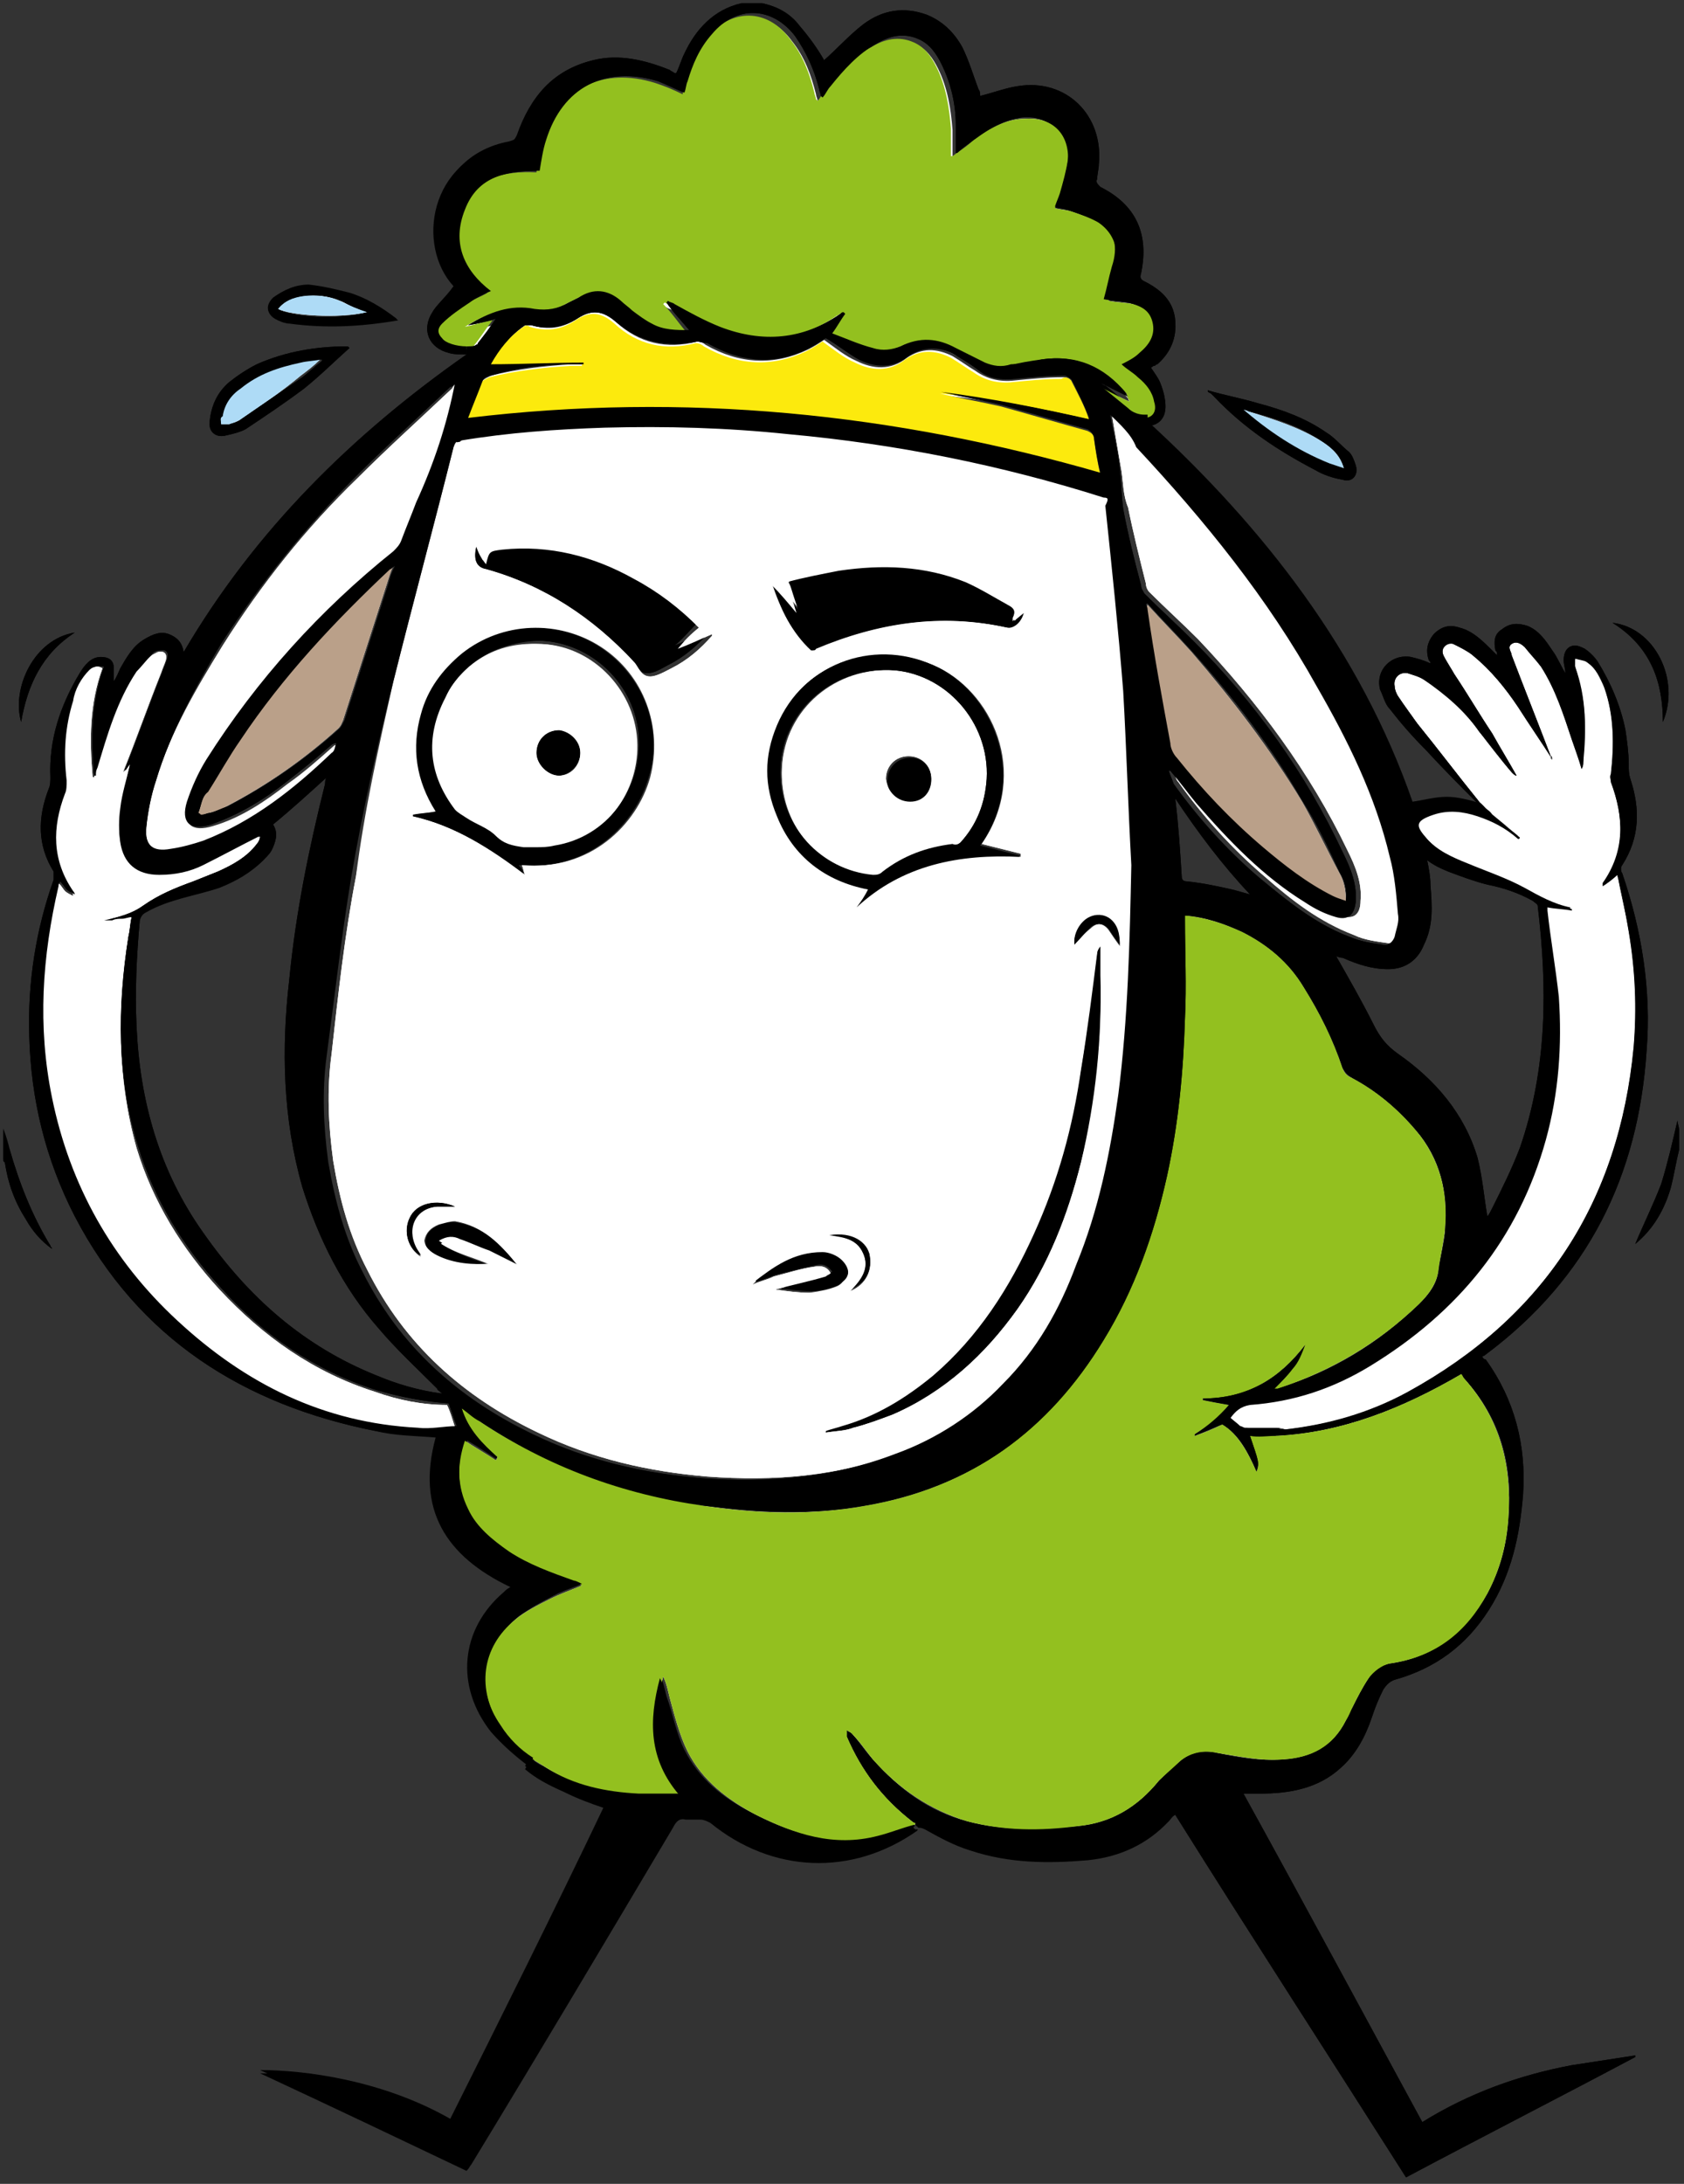
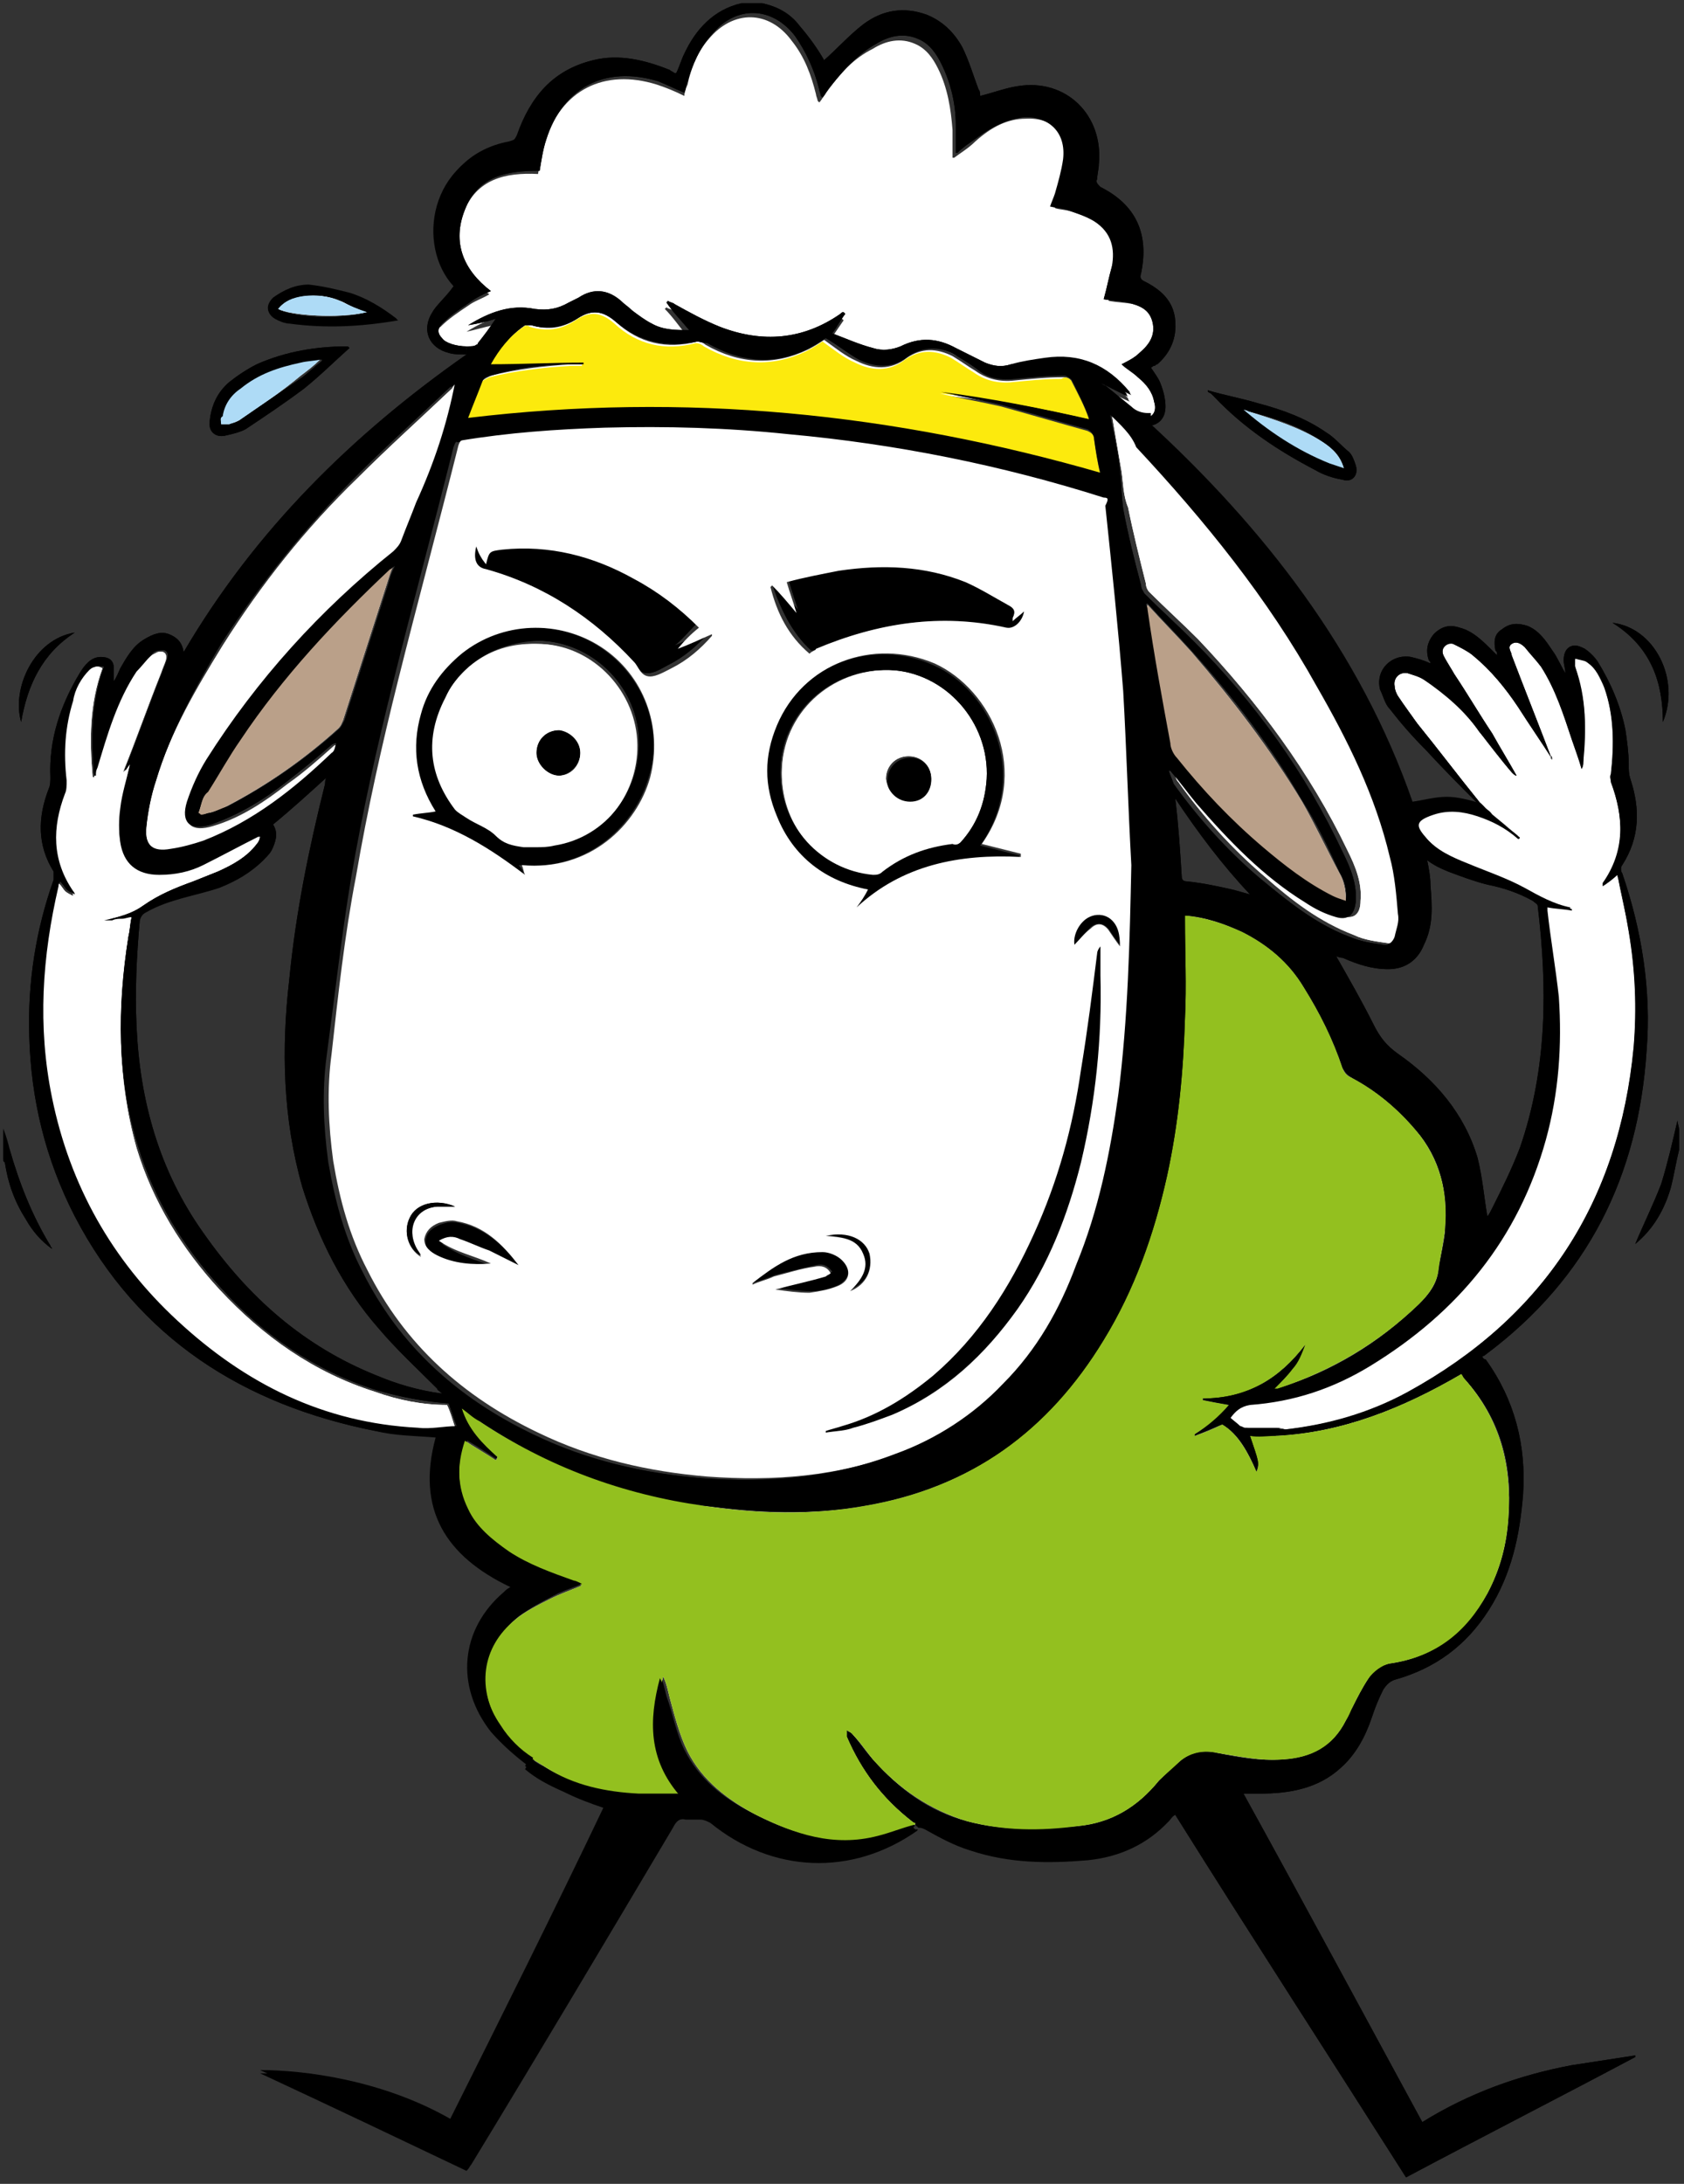
<svg xmlns="http://www.w3.org/2000/svg" version="1.1" id="Шар_1" x="0px" y="0px" width="103.6px" height="134.3px" viewBox="0 0 103.6 134.3" style="enable-background:new 0 0 103.6 134.3;" xml:space="preserve">
  <rect x="0" y="0" width="103.6" height="134.3" fill="#333333" stroke="none" />
  <g>
    <g>
      <g id="XMLID_1_">
        <g>
          <path d="M99.2,38.3c2.6,0.3,4.2,3.5,3.1,6.1C102.3,42,101.6,39.8,99.2,38.3z" />
          <path d="M100.6,76.5c0.5-1.2,1.1-2.4,1.6-3.7c0.4-1.3,0.7-2.6,1-3.9c0,0.2,0.1,0.4,0.1,0.6c0,0.4,0,0.8,0,1.2      c-0.2,0.8-0.3,1.5-0.5,2.3C102.4,74.4,101.7,75.6,100.6,76.5z" />
          <path style="fill:#FFFFFF;" d="M78.4,87.8c-0.6,0-1.2,0-1.8,0c-0.1,0-0.2-0.1-0.3-0.1c-0.2-0.2-0.5-0.4-0.7-0.6      c0.3-0.4,0.6-0.7,1.2-0.8c2.6-0.2,5.1-1,7.4-2.4c5.4-3.2,9.1-7.8,10.8-13.9c0.8-2.9,1-5.8,0.8-8.8c-0.2-1.8-0.5-3.5-0.7-5.3      c0,0,0-0.1,0-0.2c0.5,0.1,1,0.2,1.5,0.2c0-0.1,0-0.1,0-0.1c-1-0.2-1.9-0.7-2.8-1.2c-1.1-0.6-2.3-1-3.5-1.5      c-1-0.4-1.9-0.8-2.6-1.6c-0.7-0.8-0.8-1.1,0.4-1.5c0.9-0.3,1.8-0.1,2.7,0.1c0.9,0.3,1.8,0.7,2.5,1.4c0-0.1,0.1-0.1,0.1-0.1      c-0.6-0.5-1.1-0.9-1.7-1.4c-0.1-0.1-0.3-0.2-0.4-0.4c-0.1-0.1-0.2-0.2-0.3-0.3c-1.3-1.6-2.5-3.2-3.8-4.8      c-0.4-0.6-0.8-1.1-1.2-1.7c-0.1-0.2-0.2-0.4-0.2-0.6c-0.1-0.5,0.3-0.9,0.8-0.8c0.3,0.1,0.7,0.2,1,0.4c1.3,0.8,2.5,1.9,3.4,3.2      c0.6,0.8,1.3,1.7,2,2.5c0.1,0.1,0.2,0.2,0.3,0.2c-0.5-0.9-1-1.7-1.5-2.6c-0.8-1.2-1.5-2.4-2.3-3.6c-0.2-0.4-0.5-0.8-0.7-1.2      c-0.2-0.4,0.2-0.8,0.6-0.7c0.4,0.2,0.8,0.4,1.2,0.7c1.1,0.9,2,2,2.8,3.2c0.7,1.1,1.4,2.1,2.1,3.2c0-0.1,0-0.2-0.1-0.2      c-0.8-2.1-1.6-4.1-2.4-6.2c0,0,0,0,0,0c0-0.2-0.3-0.5,0-0.7c0.3-0.2,0.6,0,0.8,0.2c0.4,0.4,0.7,0.8,1,1.2c0.9,1.4,1.4,3,1.9,4.5      c0.2,0.6,0.4,1.1,0.6,1.8c0.1-0.2,0.1-0.3,0.1-0.4c0.2-2,0.2-4-0.5-5.9c-0.1-0.2,0-0.4,0-0.5c0.2,0,0.5,0,0.7,0.2      c0.6,0.4,0.8,1,1.1,1.6c0.6,1.7,0.6,3.5,0.4,5.3c0,0.2,0,0.3,0,0.5c0.8,2.2,0.9,4.3-0.5,6.2c0,0,0,0.1,0,0.2      c0.3-0.2,0.5-0.4,0.9-0.7c0.2,1.2,0.5,2.3,0.7,3.5c0.4,2.3,0.5,4.7,0.3,7.1c-0.9,9.5-5.5,16.6-13.9,21.2c-2.3,1.3-4.8,2-7.5,2.3      C78.8,87.8,78.6,87.8,78.4,87.8z" />
          <path style="fill:#FFFFFF;" d="M81.8,28.6c-2-0.8-3.7-2.1-5.4-3.4c0.1,0,0.2,0,0.4,0.1c1.6,0.5,3.2,1,4.6,1.9      c0.6,0.4,1.1,0.9,1.3,1.7C82.3,28.8,82,28.7,81.8,28.6z" />
          <path d="M76.4,25.2c1.6,1.4,3.4,2.6,5.4,3.4c0.3,0.1,0.6,0.2,0.9,0.3c-0.2-0.9-0.7-1.3-1.3-1.7c-1.4-1-3-1.5-4.6-1.9      C76.7,25.2,76.5,25.2,76.4,25.2z M74.3,24c1,0.3,2.1,0.5,3.1,0.8c1.5,0.4,2.9,0.9,4.2,1.8c0.5,0.3,0.9,0.8,1.4,1.2      c0.2,0.2,0.3,0.5,0.4,0.8c0.2,0.6-0.2,1.1-0.8,0.9c-0.6-0.1-1.2-0.3-1.7-0.6c-2.3-1.2-4.4-2.6-6.2-4.5c-0.1-0.1-0.1-0.1-0.2-0.2      C74.3,24.1,74.3,24.1,74.3,24z" />
          <path style="fill:#FFFFFF;" d="M71.9,45.8c-0.5-2.8-0.9-5.5-1.4-8.2c0-0.1,0-0.2,0-0.3c0,0,0.1,0,0.1-0.1c0.9,1,1.8,1.9,2.7,2.9      c2.5,2.9,4.8,5.9,6.8,9.2c0.8,1.4,1.5,2.9,2.3,4.4c0.3,0.5,0.4,1.1,0.4,1.8c-0.3-0.1-0.6-0.2-0.8-0.3c-1.6-0.8-2.9-1.9-4.3-3      c-2-1.6-3.7-3.5-5.3-5.5C72.1,46.5,72,46.1,71.9,45.8z" />
          <path style="fill:#FFFFFF;" d="M69,29c-0.2-1.2-0.4-2.3-0.6-3.5c0.6,0.6,1.2,1.2,1.8,1.9c4.2,4.5,8.1,9.3,11.1,14.7      c1.9,3.3,3.6,6.8,4.5,10.5c0.3,1.2,0.4,2.4,0.5,3.5c0,0.4-0.1,0.9-0.2,1.4c-0.1,0.3-0.3,0.5-0.7,0.5c-0.7-0.1-1.5-0.2-2.1-0.5      c-2.1-0.8-3.8-2.1-5.5-3.6c-2-1.7-3.8-3.7-5.3-5.8c-0.2-0.2-0.2-0.5-0.3-0.8c0,0,0.1,0,0.1,0c0.5,0.7,1,1.3,1.6,2      c2,2.3,4.1,4.5,6.7,6.1c0.6,0.4,1.2,0.7,1.9,0.9c0.8,0.3,1.2-0.1,1.2-0.9c0.1-1.1-0.3-2.1-0.8-3.1c-2.3-4.8-5.5-9.1-9.2-13      c-1-1-2-1.9-3-2.9c-0.1-0.1-0.2-0.3-0.2-0.5c-0.4-1.6-0.8-3.2-1.1-4.7C69.1,30.5,69.1,29.7,69,29z" />
          <path d="M66.1,58.1c-0.1-0.6,0.3-1.5,0.9-1.8c0.4-0.2,0.9-0.2,1.3,0.1c0.5,0.4,0.6,1,0.6,1.7c-0.3-0.4-0.5-0.7-0.7-1      c-0.4-0.4-0.7-0.4-1.1-0.1C66.7,57.4,66.4,57.8,66.1,58.1z" />
          <path d="M54.6,48c0-0.8,0.6-1.4,1.4-1.4c0.8,0,1.3,0.6,1.4,1.4c0,0.8-0.6,1.3-1.3,1.4C55.2,49.3,54.6,48.7,54.6,48z" />
          <path style="fill:#FFFFFF;" d="M56,49.3c0.8,0,1.3-0.6,1.3-1.4c0-0.8-0.6-1.4-1.4-1.4c-0.8,0-1.4,0.6-1.4,1.4      C54.6,48.7,55.2,49.3,56,49.3z M53.8,53.8c-3.3-0.3-5.7-3-5.7-6.3c0-3.6,3-6.4,6.7-6.3c3.4,0.1,6.2,3.2,6,6.7      c-0.1,1.5-0.6,2.8-1.6,3.9C59,51.9,58.8,52,58.7,52c-1.6,0.2-3,0.7-4.3,1.7C54.2,53.8,54,53.9,53.8,53.8z" />
          <path d="M52.2,106.5c0.1,0.1,0.2,0.1,0.3,0.2c0.4,0.5,0.8,1.1,1.3,1.6c1.6,1.8,3.4,3.2,5.8,3.8c2.2,0.6,4.5,0.5,6.8,0.3      c2.1-0.2,3.7-1.2,5-2.8c0.4-0.4,0.8-0.8,1.3-1.2c0.7-0.6,1.5-0.7,2.3-0.5c1.3,0.3,2.6,0.5,4,0.4c1.7-0.1,3.1-0.8,3.9-2.4      c0.1-0.2,0.2-0.5,0.4-0.8c0.3-0.6,0.6-1.2,1-1.8c0.3-0.5,0.7-0.8,1.3-0.9c2.8-0.4,4.7-2,6-4.3c0.8-1.5,1.2-3,1.3-4.7      c0.3-3.2-0.5-6.1-2.7-8.5c-0.1-0.1-0.2-0.2-0.2-0.3c-3.6,2.1-7.4,3.6-11.4,3.8l0-0.4c0.2,0,0.4,0,0.6,0c2.6-0.3,5.1-1,7.5-2.3      c8.4-4.6,13-11.7,13.9-21.2c0.2-2.4,0.1-4.7-0.3-7.1c-0.2-1.2-0.4-2.3-0.7-3.5c-0.3,0.3-0.6,0.5-0.9,0.7c0-0.2,0-0.2,0-0.2      c1.4-2,1.3-4.1,0.5-6.2c0-0.2-0.1-0.3,0-0.5c0.2-1.8,0.2-3.6-0.4-5.3c-0.2-0.6-0.5-1.2-1.1-1.6c-0.2-0.1-0.4-0.1-0.7-0.2      c0,0.2,0,0.4,0,0.5c0.6,1.9,0.6,3.9,0.5,5.9c0,0.1,0,0.2-0.1,0.4c-0.2-0.7-0.4-1.2-0.6-1.8c-0.5-1.5-1-3.1-1.9-4.5      c-0.3-0.4-0.7-0.8-1-1.2c-0.2-0.2-0.5-0.4-0.8-0.2c-0.3,0.2,0,0.5,0,0.7c0,0,0,0,0,0c0.8,2.1,1.6,4.1,2.4,6.2      c0,0.1,0,0.2,0.1,0.2c-0.7-1.1-1.4-2.1-2.1-3.2c-0.8-1.2-1.7-2.3-2.8-3.2c-0.3-0.3-0.8-0.5-1.2-0.7c-0.4-0.2-0.8,0.2-0.6,0.7      c0.2,0.4,0.4,0.8,0.7,1.2c0.8,1.2,1.5,2.4,2.3,3.6c0.5,0.9,1,1.7,1.5,2.6c-0.1,0-0.2-0.1-0.3-0.2c-0.7-0.8-1.3-1.7-2-2.5      c-0.9-1.3-2.1-2.3-3.4-3.2c-0.3-0.2-0.7-0.3-1-0.4c-0.5-0.1-0.9,0.3-0.8,0.8c0,0.2,0.1,0.5,0.2,0.6c0.4,0.6,0.8,1.2,1.2,1.7      c1.3,1.6,2.5,3.2,3.8,4.8L91,49.5c-1.1-1.1-2.2-2.2-3.3-3.4c-0.8-0.8-1.5-1.6-2.2-2.5c-0.3-0.3-0.4-0.8-0.6-1.2      c-0.3-1.2,0.7-2.2,1.9-2c0.4,0.1,0.8,0.2,1.2,0.4c0-0.1,0-0.1-0.1-0.2c-0.2-0.6-0.1-1.1,0.3-1.6c0.5-0.5,1-0.6,1.6-0.4      c0.8,0.2,1.4,0.8,2,1.4c0.1,0.1,0.1,0.1,0.3,0.3c0-0.2,0-0.2-0.1-0.3c-0.1-0.5-0.1-1,0.4-1.3c0.5-0.4,1-0.4,1.6-0.2      c0.7,0.3,1.1,0.9,1.5,1.5c0.3,0.4,0.5,0.9,0.8,1.4c0-0.3-0.1-0.5-0.1-0.8c0-0.6,0.3-0.9,0.7-0.9c0.2,0,0.4,0.1,0.6,0.2      c0.3,0.2,0.6,0.5,0.8,0.8c0.8,1.3,1.4,2.7,1.7,4.2c0.1,0.7,0.2,1.4,0.2,2.1c0,0.3,0,0.6,0.1,0.9c0.6,1.8,0.6,3.6-0.5,5.3      c-0.1,0.1-0.1,0.4,0,0.5c1.2,3.5,1.8,7.2,1.5,10.9c-0.5,7.7-3.6,14-9.9,18.7c0,0-0.1,0.1-0.2,0.1c0,0.1,0.1,0.2,0.2,0.2      c1.8,2.5,2.5,5.3,2.3,8.3c-0.2,2.5-0.7,4.9-2.1,7.1c-1.4,2.2-3.3,3.6-5.8,4.3c-0.3,0.1-0.5,0.3-0.7,0.6      c-0.3,0.6-0.5,1.1-0.7,1.7c-0.4,1.2-1,2.3-1.9,3.1c-1.4,1.3-3.2,1.6-5,1.6c-0.3,0-0.6,0-1,0c3.7,6.7,7.3,13.4,11,20.2      c2.9-1.8,6-2.9,9.2-3.5c1.3-0.2,2.6-0.4,3.9-0.6c0,0,0,0.1,0,0.1c-4.7,2.5-9.4,4.9-14.1,7.4c-4.7-7.4-9.5-14.8-14.2-22.3      c-0.2,0.1-0.3,0.3-0.4,0.4c-1.4,1.3-3.1,2.1-5.1,2.3c-2.4,0.2-4.8,0.2-7.2-0.6c-1-0.3-1.9-0.8-2.8-1.3c-0.2-0.1-0.3-0.1-0.4-0.1      l-0.2-0.2c0-0.1,0-0.1,0-0.1c0,0-0.1,0-0.2-0.1c-1.8-1.4-3.1-3.1-4-5.2C52.2,106.7,52.2,106.6,52.2,106.5z" />
          <path d="M52.5,87.7c-0.5,0.2-1.1,0.2-1.7,0.3c0,0,0-0.1,0-0.1c0.4-0.1,0.7-0.2,1-0.3c2.1-0.7,4-1.8,5.6-3.1      c2.8-2.4,4.8-5.3,6.2-8.7c1.4-3.2,2.3-6.6,2.9-10.1c0.4-2.4,0.6-4.8,1-7.2c0-0.1,0-0.3,0.2-0.4c0,0.6,0,1.2,0,1.8      c0.1,3.9-0.2,7.7-1.2,11.5c-0.8,3.2-2,6.3-3.9,9c-2,2.8-4.5,5.1-7.7,6.5C54.1,87.3,53.3,87.5,52.5,87.7z" />
          <path d="M50.7,75.9c1.4-0.2,2.5,0.2,2.7,1.1c0.3,0.9-0.2,1.8-1.2,2.3c0.7-0.7,1.2-1.3,0.8-2.3C52.7,76.1,51.7,76.1,50.7,75.9z" />
          <path d="M49.9,40c-1.2-1.1-1.9-2.6-2.4-4.1c0,0,0.1,0,0.1-0.1c0.5,0.5,1,1.1,1.5,1.7c-0.2-0.6-0.4-1.2-0.6-1.9      c1.1-0.2,2.1-0.5,3.2-0.7c2.7-0.4,5.3-0.3,7.8,0.7c0.9,0.4,1.7,0.9,2.6,1.4c0.3,0.2,0.5,0.5,0.3,0.8c0,0,0,0.1,0,0.2      c0.2-0.2,0.5-0.4,0.7-0.6c0,0.7-0.6,1.1-1.1,1c-4.1-0.9-8-0.3-11.7,1.3C50.2,40,50,40,49.9,40z" />
          <path d="M54.7,41.2c-3.7-0.1-6.7,2.7-6.7,6.3c0,3.3,2.5,6,5.7,6.3c0.2,0,0.4,0,0.6-0.2c1.3-1,2.7-1.5,4.3-1.7      c0.2,0,0.3-0.1,0.4-0.2c1-1.1,1.5-2.4,1.6-3.9C60.9,44.4,58.1,41.3,54.7,41.2z M47.6,50.3c-0.8-1.9-0.7-3.8,0-5.6      c1.6-3.8,5.9-5.4,9.7-3.8c3.5,1.5,6,6.7,2.9,11.1c0.8,0.2,1.6,0.4,2.4,0.6c0,0,0,0.1,0,0.2c-3.8-0.2-7.3,0.5-10.2,3.2      c0.2-0.3,0.4-0.7,0.7-1.1C50.6,54.3,48.7,52.8,47.6,50.3z" />
          <path d="M46.2,78.9c1.2-1,2.5-2,4.3-1.9c0.5,0,0.9,0.2,1.2,0.5c0.6,0.6,0.5,1.3-0.3,1.6c-0.5,0.2-1,0.3-1.5,0.3      c-0.7,0-1.4-0.1-2.1-0.2c1-0.3,2-0.5,3.1-0.8c0.1,0,0.2-0.1,0.3-0.2c-0.3-0.4-0.6-0.5-1-0.4c-0.9,0.2-1.7,0.4-2.5,0.6      C47.2,78.6,46.7,78.8,46.2,78.9C46.3,78.9,46.3,78.9,46.2,78.9z" />
          <path d="M33,46.3c0-0.8,0.6-1.4,1.4-1.4c0.7,0,1.3,0.6,1.3,1.4c0,0.7-0.6,1.3-1.3,1.4C33.7,47.7,33,47,33,46.3z" />
          <path style="fill:#FFFFFF;" d="M34.4,47.7c0.7,0,1.3-0.6,1.3-1.4c0-0.7-0.6-1.3-1.3-1.4c-0.8,0-1.4,0.6-1.4,1.4      C33,47,33.7,47.7,34.4,47.7z M32.1,52.2c-0.6-0.1-1.2-0.3-1.7-0.7c-0.5-0.5-1.2-0.7-1.8-1.1c-0.2-0.2-0.5-0.3-0.7-0.5      c-1.6-2.1-1.9-4.4-0.7-6.8c1.2-2.3,3.2-3.5,5.8-3.5c3.2,0,5.9,2.7,6.1,5.9c0.2,3.2-2,6.1-5.2,6.7c-0.4,0.1-0.7,0.1-1,0.1      C32.6,52.2,32.4,52.2,32.1,52.2z" />
          <path d="M29.9,35c-0.6-0.1-0.8-0.6-0.6-1.4c0.1,0.3,0.3,0.6,0.4,0.9c0.2-0.8,0.2-0.8,1-0.9c2.9-0.3,5.6,0.4,8.1,1.8      c1.5,0.8,2.8,1.8,4,3c-0.4,0.4-0.8,0.9-1.3,1.3c0.7-0.3,1.4-0.6,2.1-0.9c0,0,0,0.1,0,0.1c-0.7,0.8-1.5,1.5-2.5,2      c-0.4,0.2-0.8,0.5-1.3,0.5c-0.5,0-0.7-0.6-1-0.9C36.4,38,33.5,36,29.9,35z" />
          <path style="fill:#FFFFFF;" d="M28.8,25.7c0.3-0.8,0.6-1.6,0.9-2.3c0.1-0.1,0.3-0.2,0.5-0.3c1.6-0.4,3.3-0.6,5-0.7      c0.2,0,0.5,0,0.7,0c0,0,0-0.1,0-0.1c-1.9,0-3.8,0.1-5.7,0.1c0.5-0.9,1.2-1.8,2.1-2.4c0.1-0.1,0.3-0.1,0.4,0      c1,0.3,1.9,0.2,2.8-0.4c0.9-0.6,1.6-0.5,2.4,0.2c1.4,1.3,3.1,1.7,5,1.2c0.2,0,0.4,0.1,0.5,0.2c2.1,1.2,4.2,1.3,6.3,0.3      c0.4-0.2,0.7-0.4,1-0.6c0.7,0.5,1.3,1,2,1.3c1,0.5,2.1,0.6,3.1-0.2c0.9-0.6,1.8-0.6,2.8-0.1c0.5,0.3,0.9,0.6,1.4,0.9      c0.7,0.5,1.5,0.7,2.4,0.6c1-0.1,2-0.2,3-0.2c0.2,0,0.5,0.1,0.5,0.3c0.4,0.8,0.8,1.5,1.1,2.4c-3-0.7-6.1-1.3-9.2-1.6      c1.3,0.3,2.5,0.5,3.8,0.8c1.8,0.5,3.5,1,5.3,1.5c0.2,0.1,0.4,0.2,0.4,0.5c0.1,0.7,0.2,1.4,0.4,2.2C55,25.4,42.1,24.1,28.8,25.7z      " />
          <path style="fill:#FFFFFF;" d="M30.6,89.6c-1-0.8-1.8-1.7-2.2-3c0.4,0.3,0.8,0.5,1.1,0.8c4.2,2.8,8.9,4.4,13.8,5.2      c3.3,0.5,6.6,0.6,9.9,0c6.5-1.1,11.3-4.6,14.7-10.2c1.9-3.1,3.1-6.5,3.9-10.1c0.7-3.2,1-6.4,1.1-9.7c0.1-2,0-4,0-6      c0-0.1,0-0.2,0-0.3c1.2,0.1,2.4,0.5,3.5,1c1.6,0.8,2.9,1.9,3.8,3.4c1,1.6,1.8,3.2,2.4,5c0.1,0.3,0.3,0.5,0.6,0.6      c1.5,0.8,2.8,1.9,3.9,3.2c1.5,1.8,2,3.9,1.8,6.1c-0.1,0.8-0.3,1.7-0.4,2.5s-0.6,1.5-1.2,2.1c-2.5,2.4-5.4,4.1-8.7,5.2      c-0.1,0-0.2,0-0.2,0c0.4-0.4,0.8-0.8,1.1-1.2c0.3-0.5,0.5-1,0.8-1.5c-1.6,2.1-3.6,3.3-6.3,3.3c0,0,0,0.1,0,0.1      c0.5,0.1,1,0.2,1.6,0.3c-0.6,0.8-1.3,1.3-2.1,1.8c0,0,0,0.1,0,0.1c0.6-0.2,1.1-0.4,1.7-0.7c1,0.6,1.6,1.8,2.1,2.9      c0.2-0.6,0.1-0.7-0.4-2.2c0.6,0,1.1,0,1.6,0c4.1-0.2,7.8-1.7,11.4-3.8c0.1,0.1,0.1,0.2,0.2,0.3c2.2,2.5,2.9,5.3,2.7,8.5      c-0.1,1.6-0.5,3.2-1.3,4.7c-1.3,2.4-3.2,3.9-6,4.3c-0.5,0.1-1,0.5-1.3,0.9c-0.4,0.6-0.7,1.2-1,1.8c-0.1,0.2-0.2,0.5-0.4,0.8      c-0.8,1.6-2.1,2.3-3.9,2.4c-1.4,0.1-2.7-0.2-4-0.4c-0.9-0.2-1.7,0-2.3,0.5c-0.4,0.4-0.9,0.8-1.3,1.2c-1.3,1.6-2.9,2.6-5,2.8      c-2.3,0.3-4.5,0.3-6.8-0.3c-2.3-0.7-4.2-2-5.8-3.8c-0.4-0.5-0.8-1.1-1.3-1.6c-0.1-0.1-0.2-0.1-0.3-0.2c0,0.1,0,0.3,0,0.4      c0.9,2.1,2.2,3.8,4,5.2c0,0,0.1,0.1,0.2,0.1c0,0,0,0.1,0,0.1c-0.8,0.2-1.5,0.5-2.3,0.7c-2.7,0.7-5.1-0.1-7.5-1.3      c-1.7-0.9-3.3-2.1-4.2-3.9c-0.5-1-0.8-2.2-1.1-3.3c-0.1-0.4-0.2-0.9-0.4-1.3c-0.7,2.5-0.7,4.9,1.2,7.2c-1,0-1.8,0-2.7,0      c-2-0.1-4-0.5-5.7-1.6c-0.3-0.2-0.5-0.3-0.8-0.5c-0.8-0.6-1.4-1.2-2-2c-1.5-2.3-1.2-4.9,0.9-6.6c0.6-0.5,1.4-0.9,2.2-1.3      c0.6-0.3,1.2-0.5,1.9-0.8c-0.2-0.1-0.3-0.2-0.5-0.2c-1.4-0.5-2.8-1-4-1.8c-1-0.7-2-1.4-2.5-2.6c-0.7-1.4-0.7-2.8-0.2-4.3      c0.6,0.4,1.3,0.8,1.9,1.2C30.6,89.7,30.6,89.6,30.6,89.6z" />
          <path d="M28.7,133.3c-4.2-2-8.4-4-12.7-6c2.7,0,7.5,0.6,11.7,3c3.2-6.4,6.4-12.8,9.5-19.3c-0.9-0.3-1.7-0.6-2.5-1      c-0.9-0.4-1.7-0.8-2.4-1.4l0.3-0.5c0.3,0.2,0.5,0.4,0.8,0.5c1.8,1.1,3.7,1.5,5.7,1.6c0.9,0.1,1.7,0,2.7,0      c-1.9-2.2-1.9-4.6-1.2-7.2c0.2,0.4,0.3,0.9,0.4,1.3c0.4,1.1,0.6,2.3,1.1,3.3c0.9,1.8,2.4,3,4.2,3.9c2.3,1.2,4.8,2,7.5,1.3      c0.8-0.2,1.6-0.5,2.3-0.7l0.2,0.2c0,0-0.1,0-0.1,0.1c-4,2.8-8.9,2.6-12.7-0.5c-0.2-0.1-0.4-0.2-0.6-0.2c-0.3,0-0.6,0-0.9,0      c-0.4-0.1-0.6,0.1-0.8,0.5c-4.1,6.9-8.2,13.8-12.4,20.7C28.9,133,28.8,133.1,28.7,133.3z" />
          <path style="fill:#FFFFFF;" d="M28.6,21.5c-0.6,0-1.2-0.2-1.5-0.5c-0.3-0.3-0.3-0.7,0-0.9c0.5-0.5,1.1-0.9,1.7-1.3      c0.4-0.3,0.8-0.4,1.3-0.7c-1.7-1.3-2.4-3-1.6-5c0.8-2.1,2.6-2.5,4.6-2.4c0.1-0.6,0.2-1.3,0.4-1.9c1-3.3,3.7-4.6,6.9-3.6      c0.6,0.2,1.1,0.4,1.7,0.7c0-0.2,0.1-0.5,0.2-0.7c0.2-1,0.6-2,1.3-2.8c1.5-1.8,3.7-1.8,5.1,0.1c0.8,1,1.2,2.1,1.5,3.3      c0,0.1,0.1,0.3,0.1,0.4c0,0,0,0,0.1,0.1c0.2-0.2,0.3-0.5,0.5-0.7c0.8-1.1,1.6-2,2.8-2.6c0.8-0.5,1.7-0.7,2.6-0.3      c0.7,0.3,1.1,0.9,1.4,1.5c0.6,1.2,0.8,2.5,0.9,3.8c0,0.6,0,1.1,0,1.7c0,0,0.1,0,0.1,0c0.4-0.3,0.9-0.6,1.3-1      C61,7.8,62,7.3,63.1,7.3c1.7-0.1,2.7,1,2.6,2.6c-0.1,0.7-0.3,1.4-0.5,2.1c-0.1,0.2-0.2,0.5-0.3,0.8c0.3,0.1,0.7,0.1,1,0.2      c0.6,0.2,1.2,0.4,1.7,0.7c1,0.7,1.2,1.7,1.1,2.8c-0.1,0.7-0.3,1.3-0.5,2c0.5,0.1,1,0.1,1.5,0.2c0.7,0.2,1.3,0.4,1.5,1.2      c0.2,0.8-0.2,1.4-0.8,1.9c-0.3,0.2-0.7,0.4-1.1,0.7c0.3,0.3,0.7,0.5,1,0.8c0.5,0.4,0.9,0.9,1,1.5c0.2,0.6-0.1,1-0.6,1      c-0.1,0-0.1,0-0.2,0c-0.4,0-0.7-0.1-1-0.4c-0.5-0.5-1-0.9-1.6-1.3c-0.1-0.1-0.2-0.2-0.3-0.2c0,0,0-0.1,0.1-0.1      c0.6,0.3,1.1,0.6,1.8,0.9c-0.1-0.1-0.1-0.2-0.1-0.2c-1.4-1.6-3.1-2.4-5.2-2.1c-0.7,0.1-1.4,0.2-2.1,0.4      c-0.6,0.1-1.1,0.1-1.6-0.1c-0.6-0.3-1.2-0.6-1.8-0.9c-1.1-0.6-2.3-0.7-3.4-0.1c-0.5,0.3-1.2,0.3-1.7,0.1      c-0.8-0.3-1.7-0.6-2.5-0.9c0.3-0.5,0.6-0.9,0.8-1.2c0,0,0,0-0.1-0.1c-0.1,0-0.1,0.1-0.2,0.1c-2.3,1.6-4.8,1.8-7.4,0.8      c-1-0.4-1.9-0.9-2.8-1.4c-0.1-0.1-0.3-0.1-0.4-0.2c0,0-0.1,0.1-0.1,0.1c0.5,0.5,0.9,1.1,1.4,1.7c-0.8,0-1.6,0-2.3-0.4      c-0.4-0.2-0.8-0.5-1.2-0.8c-0.3-0.2-0.5-0.4-0.7-0.6c-0.8-0.7-1.7-0.7-2.6-0.2c-0.2,0.1-0.4,0.2-0.6,0.3      c-0.7,0.4-1.3,0.5-2.1,0.4c-1.5-0.3-2.8,0.2-4.1,1c0.5-0.1,1.1-0.3,1.7-0.4c-0.4,0.5-0.7,1-1.1,1.5c0,0-0.1,0.1-0.1,0.1      C29.1,21.4,28.8,21.5,28.6,21.5z" />
          <path d="M27.9,17.6c-2.3-2.5-1.5-7.8,3.2-8.7c0.4-0.1,0.5-0.2,0.7-0.6C32.6,6,34,4.3,36.5,3.7c1.6-0.4,3.2,0,4.7,0.6      c0.1,0.1,0.2,0.1,0.3,0.2c0,0,0,0,0.1,0c0.2-0.4,0.3-0.8,0.5-1.2c0.7-1.5,1.8-2.7,3.5-3.1c0.4,0,0.8,0,1.3,0      c0.9,0.2,1.7,0.6,2.3,1.4c0.6,0.7,1.1,1.4,1.5,2.1c0.8-0.7,1.5-1.5,2.4-2.2c1.2-0.9,2.5-1.1,3.9-0.6c1,0.4,1.7,1.1,2.2,2      c0.4,0.8,0.7,1.8,1,2.6c0.1,0.1,0.1,0.3,0.1,0.4c0.8-0.2,1.6-0.5,2.3-0.6c3-0.5,5.3,1.8,5,4.8c0,0.3-0.1,0.6-0.1,0.9      c-0.1,0.2,0,0.3,0.2,0.5c2.2,1.1,3,2.9,2.5,5.3c-0.1,0.3,0,0.4,0.2,0.5c1,0.5,1.8,1.2,1.9,2.4c0.1,1.1-0.3,2-1.1,2.7      c-0.1,0-0.1,0.1-0.2,0.1c-0.1,0-0.1,0.1-0.2,0.1c0.2,0.3,0.5,0.7,0.6,1c0.2,0.5,0.3,1,0.3,1.4c0,0.7-0.4,1.2-1.2,1.2      c0,0-0.1,0-0.1,0l0-0.5c0.5,0,0.8-0.4,0.6-1c-0.1-0.6-0.5-1.1-1-1.5c-0.3-0.3-0.7-0.5-1-0.8c0.4-0.2,0.8-0.4,1.1-0.7      c0.6-0.5,1-1.1,0.8-1.9c-0.2-0.8-0.8-1-1.5-1.2c-0.5-0.1-1-0.1-1.5-0.2c0.2-0.7,0.3-1.3,0.5-2c0.2-1.1,0-2.1-1.1-2.8      c-0.5-0.3-1.1-0.5-1.7-0.7c-0.3-0.1-0.6-0.1-1-0.2c0.1-0.3,0.2-0.5,0.3-0.8c0.2-0.7,0.4-1.4,0.5-2.1c0.2-1.7-0.9-2.7-2.6-2.6      C62,7.3,61,7.8,60.2,8.4c-0.4,0.3-0.9,0.6-1.3,1c0,0-0.1,0-0.1,0c0-0.6,0-1.1,0-1.7c0-1.3-0.3-2.6-0.9-3.8      c-0.3-0.6-0.7-1.2-1.4-1.5c-0.9-0.4-1.8-0.2-2.6,0.3c-1.1,0.6-2,1.6-2.8,2.6c-0.2,0.2-0.3,0.5-0.5,0.7c-0.1-0.1-0.1-0.1-0.1-0.1      c0-0.1-0.1-0.3-0.1-0.4c-0.3-1.2-0.8-2.3-1.5-3.3c-1.4-1.8-3.6-1.9-5.1-0.1C43,3,42.6,4,42.3,5c-0.1,0.2-0.1,0.5-0.2,0.7      C41.6,5.5,41,5.2,40.5,5c-3.3-1-5.9,0.4-6.9,3.6c-0.2,0.6-0.3,1.3-0.4,1.9c-2,0-3.8,0.3-4.6,2.4c-0.8,2-0.1,3.7,1.6,5      c-0.5,0.2-0.9,0.4-1.3,0.7c-0.6,0.4-1.2,0.8-1.7,1.3c-0.3,0.3-0.3,0.6,0,0.9c0.2,0.3,0.9,0.5,1.5,0.5l0,0.5      c-0.4,0-0.8,0-1.1-0.1c-1.2-0.3-1.7-1.4-1-2.5C26.8,18.8,27.4,18.3,27.9,17.6C28,17.7,28,17.7,27.9,17.6z" />
          <path d="M26.2,76.3c0-0.5,0.4-0.8,0.9-1c0.3-0.1,0.7-0.2,1.1-0.1c1.6,0.3,2.8,1.4,3.8,2.7c-0.6-0.3-1.2-0.7-1.8-0.9      c-0.6-0.3-1.2-0.5-1.8-0.7c-0.4-0.1-0.8-0.1-1.2,0.2c1,0.7,2.1,1,3.2,1.4c-1.1,0.1-2.3,0-3.3-0.5C26.5,77.1,26.1,76.8,26.2,76.3      z" />
          <path d="M26.7,49.9c-1.1-1.9-1.5-3.9-0.9-6c0.4-1.5,1.3-2.8,2.5-3.7c2.5-2,6-2.1,8.6-0.4c2.7,1.8,3.9,5,3,8      c-0.8,2.8-3.6,5.8-8,5.4c0.1,0.2,0.2,0.4,0.2,0.6c-2.1-1.6-4.2-3.1-6.9-3.6c0,0,0-0.1,0-0.1C25.8,50,26.2,49.9,26.7,49.9z       M27.3,43c-1.2,2.4-0.9,4.7,0.7,6.8c0.2,0.2,0.4,0.3,0.7,0.5c0.6,0.4,1.3,0.6,1.8,1.1c0.5,0.5,1,0.6,1.7,0.7c0.3,0,0.5,0,0.9,0      c0.2,0,0.6,0,1-0.1c3.2-0.5,5.4-3.4,5.2-6.7c-0.2-3.2-2.9-5.8-6.1-5.9C30.5,39.5,28.5,40.7,27.3,43z" />
-           <path style="fill:#FFFFFF;" d="M66.1,58.1c0.3-0.3,0.6-0.7,1-1c0.4-0.4,0.8-0.3,1.1,0.1c0.2,0.3,0.4,0.6,0.7,1      c0-0.7-0.1-1.3-0.6-1.7c-0.4-0.3-0.9-0.3-1.3-0.1C66.4,56.7,66,57.5,66.1,58.1z M50.7,75.9c0.9,0.2,1.9,0.1,2.4,1.2      c0.4,0.9-0.1,1.6-0.8,2.3c1-0.4,1.4-1.3,1.2-2.3C53.2,76.1,52.1,75.7,50.7,75.9z M50.8,88c0.6-0.1,1.2-0.1,1.7-0.3      c0.8-0.2,1.6-0.5,2.4-0.8c3.2-1.3,5.7-3.6,7.7-6.5c1.9-2.7,3.1-5.8,3.9-9c0.9-3.8,1.3-7.6,1.2-11.5c0-0.6,0-1.2,0-1.8      c-0.1,0.1-0.2,0.3-0.2,0.4c-0.3,2.4-0.6,4.8-1,7.2c-0.5,3.5-1.4,6.8-2.9,10.1c-1.5,3.3-3.4,6.3-6.2,8.7      c-1.7,1.4-3.5,2.5-5.6,3.1C51.5,87.7,51.1,87.8,50.8,88C50.8,88,50.8,88,50.8,88z M49.2,37.5c-0.5-0.6-1-1.2-1.5-1.7      c0,0-0.1,0.1-0.1,0.1c0.4,1.6,1.1,3,2.4,4.1c0.1,0,0.2-0.1,0.3-0.1c3.8-1.6,7.7-2.2,11.7-1.3c0.5,0.1,1-0.4,1.1-1      c-0.2,0.2-0.5,0.4-0.7,0.6c0-0.1,0-0.2,0-0.2c0.2-0.4,0.1-0.6-0.3-0.8c-0.9-0.5-1.7-1-2.6-1.4c-2.5-1-5.1-1.1-7.8-0.7      c-1,0.2-2.1,0.4-3.2,0.7C48.8,36.3,49,36.9,49.2,37.5z M57.4,40.9c-3.8-1.6-8.1,0-9.7,3.8c-0.8,1.9-0.8,3.7,0,5.6      c1,2.5,3,4,5.6,4.5c-0.2,0.4-0.4,0.7-0.7,1.1c2.9-2.6,6.4-3.4,10.2-3.2c0,0,0-0.1,0-0.2c-0.8-0.2-1.6-0.4-2.4-0.6      C63.4,47.5,61,42.4,57.4,40.9z M46.3,79c0.4-0.2,0.9-0.3,1.3-0.5c0.8-0.2,1.7-0.5,2.5-0.6c0.4-0.1,0.8,0,1,0.4      c-0.1,0.1-0.2,0.1-0.3,0.2c-1,0.3-2,0.5-3.1,0.8c0.7,0.1,1.4,0.2,2.1,0.2c0.5,0,1-0.1,1.5-0.3c0.8-0.3,0.9-1,0.3-1.6      c-0.3-0.3-0.8-0.5-1.2-0.5C48.8,76.9,47.5,77.8,46.3,79C46.3,78.9,46.3,78.9,46.3,79z M29.3,33.6c-0.2,0.8,0,1.3,0.6,1.4      c3.6,1,6.6,3,9.1,5.7c0.3,0.3,0.4,0.9,1,0.9c0.4,0,0.9-0.3,1.3-0.5c1-0.5,1.8-1.2,2.5-2c0,0,0-0.1,0-0.1      c-0.7,0.3-1.3,0.6-2.1,0.9c0.4-0.5,0.8-0.9,1.3-1.3c-1.2-1.2-2.5-2.2-4-3c-2.5-1.4-5.2-2.1-8.1-1.8c-0.8,0.1-0.8,0.1-1,0.9      C29.5,34.2,29.4,33.9,29.3,33.6z M26.9,74.2c0.4,0,0.8,0,1.1,0c-1.1-0.5-2.4-0.2-2.8,0.7c-0.4,0.9-0.1,1.9,0.7,2.4      c-0.1-0.2-0.2-0.4-0.3-0.5C24.9,75.6,25.5,74.3,26.9,74.2z M24.2,41.9c1.2-4.8,2.5-9.6,3.7-14.4c0.1-0.3,0.2-0.4,0.5-0.4      c3-0.5,5.9-0.7,8.9-0.8c3.8-0.1,7.5,0,11.3,0.4c6.6,0.6,13,1.9,19.4,3.9c0.2,0.1,0.3,0.2,0.4,0.4c0.3,3.8,0.8,7.6,1.1,11.4      c0.3,3.6,0.4,7.2,0.5,10.7c0,4.7-0.1,9.4-0.8,14.1c-0.5,3.6-1.2,7.1-2.6,10.5c-1.1,2.7-2.5,5.2-4.5,7.3      c-1.9,1.9-4.1,3.4-6.6,4.3c-3.9,1.5-7.9,1.8-12,1.5c-3.6-0.3-7.1-1.1-10.4-2.7c-4.6-2.2-8.2-5.4-10.5-10      c-1.1-2.1-1.7-4.3-2.1-6.7c-0.3-2.2-0.4-4.4-0.1-6.6c0.4-3.6,0.8-7.3,1.5-10.9C22.4,49.9,23.3,45.9,24.2,41.9z M28.4,40.2      c-1.2,1-2.1,2.2-2.5,3.7c-0.6,2.1-0.3,4.1,0.9,6c-0.5,0.1-0.9,0.1-1.4,0.2c0,0,0,0.1,0,0.1c2.6,0.6,4.8,2,6.9,3.6      c-0.1-0.2-0.1-0.4-0.2-0.6c4.3,0.4,7.2-2.5,8-5.4c0.8-3.1-0.4-6.3-3-8C34.3,38,30.8,38.2,28.4,40.2z M27,75.3      c-0.5,0.2-0.8,0.5-0.9,1c0,0.5,0.4,0.8,0.8,1c1,0.5,2.2,0.6,3.3,0.5c-1.1-0.5-2.2-0.7-3.2-1.4c0.4-0.3,0.8-0.3,1.2-0.2      c0.6,0.2,1.2,0.5,1.8,0.7c0.6,0.3,1.2,0.6,1.8,0.9c-1-1.3-2.1-2.4-3.8-2.7C27.7,75.1,27.4,75.2,27,75.3z" />
          <path d="M25.2,74.9c0.4-0.9,1.6-1.2,2.8-0.7c-0.4,0-0.8,0-1.1,0c-1.3,0.1-1.9,1.3-1.3,2.5c0.1,0.2,0.2,0.3,0.3,0.5      C25.1,76.8,24.8,75.7,25.2,74.9z" />
          <path style="fill:#FFFFFF;" d="M18.6,18.2c0.8-0.1,1.6,0,2.3,0.3c0.6,0.2,1.1,0.5,1.7,0.7c-1.8,0.4-4.7,0.2-5.5-0.2      C17.5,18.5,18,18.3,18.6,18.2z" />
          <path d="M19,17.5c0.9,0.1,1.7,0.3,2.5,0.5c1,0.3,2,0.9,2.9,1.6c-2.3,0.4-4.5,0.5-6.7,0.2c-0.2,0-0.5-0.1-0.7-0.2      c-0.6-0.3-0.7-0.8-0.2-1.3C17.5,17.8,18.2,17.5,19,17.5z M17.1,19c0.8,0.5,3.6,0.7,5.5,0.2C22,19,21.5,18.8,21,18.5      c-0.7-0.3-1.5-0.4-2.3-0.3C18,18.3,17.5,18.5,17.1,19z" />
          <path style="fill:#FFFFFF;" d="M14.8,25.8c-0.2,0.1-0.4,0.2-0.7,0.3c-0.2,0-0.4,0-0.5,0c0-0.2-0.1-0.4,0-0.6      c0.2-0.7,0.6-1.2,1.1-1.7c1.1-0.9,2.4-1.3,3.7-1.6c0.4-0.1,0.9-0.1,1.3-0.2c0,0,0,0.1,0,0.1c-0.4,0.4-0.8,0.7-1.2,1      C17.3,24.1,16.1,24.9,14.8,25.8z" />
          <path d="M13.6,26.1c0.2,0,0.4,0,0.5,0c0.2-0.1,0.5-0.1,0.7-0.3c1.3-0.9,2.5-1.7,3.8-2.6c0.4-0.3,0.8-0.7,1.2-1c0,0,0-0.1,0-0.1      c-0.5,0.1-0.9,0.1-1.3,0.2c-1.4,0.3-2.6,0.7-3.7,1.6c-0.6,0.4-1,1-1.1,1.7C13.5,25.7,13.6,25.9,13.6,26.1z M12.9,25.9      c0.1-1,0.5-1.8,1.2-2.4c0.5-0.4,1.1-0.8,1.7-1.1c1.8-0.8,3.7-1.1,5.6-1.1c0,0,0.1,0.1,0.1,0.1c-0.9,0.8-1.8,1.7-2.8,2.5      c-1.2,0.9-2.4,1.7-3.6,2.5c-0.4,0.2-0.8,0.3-1.3,0.4C13.2,26.9,12.8,26.5,12.9,25.9z" />
          <path style="fill:#FFFFFF;" d="M12.4,50.1c-0.1,0-0.1-0.1-0.2-0.1c0.2-0.5,0.2-0.9,0.5-1.3c0.6-1.1,1.2-2.1,2-3.2      c2.6-3.9,5.8-7.3,9.2-10.5c0.1-0.1,0.1-0.1,0.3-0.2c-0.2,0.4-0.3,0.8-0.4,1.1c-0.9,2.8-1.8,5.6-2.7,8.4      c-0.1,0.2-0.1,0.3-0.3,0.5c-2.1,1.9-4.4,3.5-6.9,4.8c-0.3,0.2-0.7,0.3-1.1,0.4C12.7,50,12.5,50,12.4,50.1z" />
          <path style="fill:#FFFFFF;" d="M28.1,23.6c-0.5,2.6-1.4,5-2.4,7.4c-0.3,0.8-0.6,1.5-0.9,2.3c-0.1,0.2-0.3,0.5-0.5,0.7      c-4.5,3.7-8.4,7.9-11.5,12.8c-0.5,0.8-0.9,1.7-1.2,2.6c-0.4,1.3,0.2,1.8,1.5,1.4c1.7-0.5,3.2-1.5,4.6-2.6c1-0.7,1.9-1.5,2.8-2.3      c0.1-0.1,0.2-0.1,0.3-0.1c-0.1,0.2-0.1,0.5-0.3,0.6c-2.4,2.2-4.9,4.2-7.9,5.4c-0.6,0.2-1.3,0.4-2,0.5C9.4,52.4,8.9,52,9,50.9      c0.1-1,0.3-2,0.6-2.9c0.9-3,2.5-5.7,4.1-8.3c2.4-3.8,5.1-7.2,8.3-10.3c1.9-1.9,3.9-3.7,5.8-5.5C27.9,23.7,28,23.6,28.1,23.6z" />
          <path style="fill:#FFFFFF;" d="M13.4,53.6c-0.5,0.2-1,0.4-1.5,0.6c-1.1,0.4-2.1,0.8-3.1,1.5c-0.7,0.5-1.5,0.8-2.4,0.9      c0.2,0,0.3,0,0.5,0c0.2,0,0.4,0,0.6-0.1c0.2,0,0.3-0.1,0.6-0.1c-0.1,0.4-0.1,0.8-0.2,1.2C7.2,62,7.2,66.3,8.4,70.6      c1,3.3,2.8,6.2,5.1,8.7c2.7,2.9,5.8,5.1,9.6,6.3c1.4,0.5,2.9,0.8,4.4,0.8c0.2,0.4,0.3,0.8,0.5,1.4c-0.8,0-1.6,0.2-2.4,0.1      c-5.8-0.4-10.6-2.8-14.8-6.6c-4-3.7-6.6-8.3-7.7-13.7c-0.9-4.4-0.7-8.7,0.4-13c0-0.1,0-0.1,0.1-0.3c0.2,0.2,0.3,0.4,0.4,0.5      c0.1,0.1,0.3,0.2,0.5,0.3c0-0.1,0-0.2-0.1-0.2c-1.3-1.9-1.3-3.9-0.5-6c0.1-0.2,0.1-0.5,0.1-0.8c-0.2-1.6-0.1-3.3,0.3-4.9      c0.2-0.7,0.5-1.4,1-1.9C5.7,41,6,40.9,6.3,41.1c-0.8,2.2-0.8,4.4-0.6,6.7c0,0,0.1,0,0.1,0c0-0.2,0.1-0.4,0.1-0.5      c0.6-2,1.2-4.1,2.4-5.9c0.2-0.4,0.5-0.7,0.9-1c0.1-0.1,0.3-0.2,0.5-0.3c0.4-0.1,0.6,0.1,0.5,0.5c-0.1,0.3-0.2,0.5-0.3,0.8      c-0.8,2-1.5,4-2.3,6c0,0,0,0,0,0.1C7.8,47.2,7.9,47.1,8,47c-0.2,0.9-0.4,1.8-0.5,2.7c-0.1,0.7-0.1,1.4,0,2.1c0.2,1.3,1,2,2.4,2      c0.9,0,1.8-0.2,2.7-0.6c1.2-0.6,2.3-1.2,3.5-1.8c-0.1,0.1-0.1,0.3-0.2,0.5C15.2,52.7,14.3,53.2,13.4,53.6z" />
          <path d="M82.2,58.8c0.8,1.4,1.6,2.8,2.3,4.2c0.4,0.8,0.8,1.3,1.5,1.8c2.3,1.6,4.1,3.7,4.9,6.4c0.3,1.2,0.4,2.4,0.6,3.6      c0.1-0.1,0.2-0.3,0.3-0.5c0.6-1.2,1.2-2.4,1.7-3.7c1.7-4.9,1.7-9.9,1.1-14.9c0-0.1-0.2-0.2-0.3-0.3c-0.9-0.5-1.8-0.8-2.8-1      c-0.8-0.2-1.6-0.5-2.4-0.8c-0.5-0.2-0.9-0.4-1.3-0.7c0.1,0.5,0.2,1,0.2,1.5c0.1,1.3,0.2,2.5-0.4,3.7c-0.4,1-1.2,1.5-2.2,1.5      c-1,0-1.9-0.3-2.8-0.7C82.4,58.9,82.2,58.8,82.2,58.8z M72.7,53.9c0,0.2,0.1,0.3,0.3,0.3c1,0.1,1.9,0.3,2.8,0.5      c0.4,0.1,0.7,0.2,1.1,0.3c-1.7-1.8-3.2-3.8-4.6-5.9C72.5,50.7,72.6,52.3,72.7,53.9z M70.6,37.5c0.4,2.8,0.9,5.5,1.4,8.2      c0,0.3,0.2,0.7,0.4,0.9c1.6,2,3.3,3.8,5.3,5.5c1.3,1.1,2.7,2.2,4.3,3c0.2,0.1,0.5,0.2,0.8,0.3c0.1-0.7-0.1-1.3-0.4-1.8      c-0.7-1.5-1.4-3-2.3-4.4c-1.9-3.3-4.2-6.3-6.8-9.2c-0.9-1-1.8-1.9-2.7-2.9c0,0-0.1,0-0.1,0.1C70.6,37.3,70.6,37.5,70.6,37.5z       M68.3,25.5c0.2,1.2,0.5,2.3,0.6,3.5c0.1,0.8,0.1,1.6,0.2,2.3c0.3,1.6,0.7,3.2,1.1,4.7c0,0.2,0.1,0.3,0.2,0.5c1,1,2,1.9,3,2.9      c3.8,3.8,6.9,8.1,9.2,13c0.5,1,0.9,2,0.8,3.1c-0.1,0.8-0.5,1.1-1.2,0.9c-0.7-0.2-1.3-0.5-1.9-0.9c-2.6-1.6-4.7-3.8-6.7-6.1      c-0.5-0.6-1-1.3-1.6-2c0,0-0.1,0-0.1,0c0.1,0.3,0.2,0.5,0.3,0.8c1.5,2.1,3.3,4.1,5.3,5.8c1.7,1.4,3.4,2.8,5.5,3.6      c0.7,0.3,1.4,0.4,2.1,0.5c0.3,0.1,0.6-0.2,0.7-0.5c0.1-0.5,0.3-0.9,0.2-1.4c-0.1-1.2-0.2-2.4-0.5-3.5c-0.9-3.8-2.6-7.2-4.5-10.5      c-3-5.4-6.9-10.2-11.1-14.7C69.6,26.7,68.9,26.1,68.3,25.5z M29.6,23.4c-0.3,0.8-0.6,1.5-0.9,2.3c13.3-1.6,26.2-0.3,39,3.4      c-0.2-0.8-0.3-1.5-0.4-2.2c-0.1-0.3-0.2-0.4-0.4-0.5c-1.8-0.5-3.5-1-5.3-1.5c-1.2-0.3-2.5-0.5-3.8-0.8c3.1,0.3,6.1,0.9,9.2,1.6      c-0.3-0.8-0.7-1.6-1.1-2.4c-0.1-0.1-0.4-0.3-0.5-0.3c-1,0-2,0.1-3,0.2c-0.9,0.1-1.7,0-2.4-0.6c-0.4-0.3-0.9-0.6-1.4-0.9      c-0.9-0.5-1.9-0.5-2.8,0.1c-1,0.8-2.1,0.7-3.1,0.2c-0.7-0.4-1.3-0.9-2-1.3c-0.3,0.2-0.6,0.4-1,0.6c-2.1,1.1-4.2,0.9-6.3-0.3      C43.3,21.1,43,21,42.9,21c-1.9,0.4-3.6,0-5-1.2c-0.8-0.7-1.5-0.8-2.4-0.2c-0.8,0.5-1.8,0.7-2.8,0.4c-0.1,0-0.3,0-0.4,0      c-0.9,0.6-1.6,1.5-2.1,2.4c1.9,0,3.8-0.1,5.7-0.1c0,0,0,0.1,0,0.1c-0.2,0-0.5,0-0.7,0c-1.7,0-3.4,0.2-5,0.7      C29.9,23.2,29.7,23.2,29.6,23.4z M16.2,52.9c-0.8,0.8-1.7,1.3-2.7,1.7c-1.5,0.5-3.1,0.7-4.5,1.5c-0.2,0.1-0.3,0.2-0.4,0.5      c-0.2,2.2-0.3,4.4-0.2,6.5c0.2,4.6,1.4,8.9,4.1,12.7c2.8,4,6.2,7,10.7,8.8c1.2,0.5,2.5,0.9,4,1.1c-0.2-0.2-0.3-0.2-0.3-0.3      c-1.2-1.2-2.5-2.4-3.6-3.7c-2.2-2.5-3.7-5.5-4.7-8.7c-1.2-4.2-1.3-8.5-0.8-12.8c0.4-4.1,1.2-8,2.2-12c0-0.1,0-0.3,0.1-0.4      c-1.1,1-2.2,2-3.3,2.9c0.3,0.5,0.2,0.9,0,1.4C16.6,52.4,16.4,52.7,16.2,52.9z M12.2,50c0.1,0,0.1,0.1,0.2,0.1      c0.2,0,0.3-0.1,0.5-0.1c0.4-0.1,0.7-0.3,1.1-0.4c2.5-1.3,4.8-2.9,6.9-4.8c0.1-0.1,0.2-0.3,0.3-0.5c0.9-2.8,1.8-5.6,2.7-8.4      c0.1-0.4,0.2-0.7,0.4-1.1c-0.2,0.1-0.2,0.2-0.3,0.2c-3.4,3.2-6.6,6.6-9.2,10.5c-0.7,1-1.3,2.1-2,3.2C12.4,49,12.4,49.5,12.2,50z       M10.9,81.2c4.2,3.9,9,6.3,14.8,6.6c0.8,0.1,1.6-0.1,2.4-0.1c-0.2-0.5-0.3-0.9-0.5-1.4c-1.5-0.1-3-0.4-4.4-0.8      c-3.8-1.2-7-3.4-9.6-6.3c-2.3-2.5-4.1-5.4-5.1-8.7C7.2,66.3,7.2,62,7.9,57.6c0.1-0.4,0.1-0.8,0.2-1.2c-0.2,0-0.4,0.1-0.6,0.1      c-0.2,0-0.4,0-0.6,0.1c-0.2,0-0.3,0-0.5,0c0.9-0.2,1.7-0.4,2.4-0.9c1-0.7,2-1.1,3.1-1.5c0.5-0.2,1-0.4,1.5-0.6      c0.9-0.4,1.8-0.9,2.4-1.7c0.1-0.1,0.2-0.3,0.2-0.5c-1.2,0.6-2.3,1.2-3.5,1.8c-0.8,0.4-1.7,0.6-2.7,0.6c-1.4,0-2.2-0.7-2.4-2      c-0.1-0.7-0.1-1.4,0-2.1C7.5,48.8,7.8,47.9,8,47c-0.1,0.1-0.2,0.3-0.3,0.4c0,0,0-0.1,0-0.1c0.8-2,1.5-4,2.3-6      c0.1-0.3,0.2-0.5,0.3-0.8c0.1-0.4-0.1-0.6-0.5-0.5c-0.2,0-0.4,0.1-0.5,0.3c-0.3,0.3-0.6,0.7-0.9,1c-1.2,1.8-1.8,3.9-2.4,5.9      c-0.1,0.2-0.1,0.3-0.1,0.5c0,0-0.1,0-0.1,0c-0.2-2.2-0.2-4.5,0.6-6.7C6,40.9,5.7,41,5.5,41.2c-0.5,0.5-0.9,1.2-1,1.9      C4,44.7,3.9,46.3,4.1,48c0,0.3,0,0.6-0.1,0.8c-0.8,2.1-0.8,4.1,0.5,6c0.1,0.1,0.1,0.2,0.1,0.2c-0.2-0.1-0.4-0.2-0.5-0.3      c-0.1-0.1-0.2-0.3-0.4-0.5c-0.1,0.2-0.1,0.2-0.1,0.3c-1,4.3-1.3,8.6-0.4,13C4.3,72.9,6.9,77.5,10.9,81.2z M27.9,27.5      c-1.2,4.8-2.5,9.6-3.7,14.4c-1,4-1.9,8-2.6,12.1c-0.6,3.6-1,7.2-1.5,10.9c-0.3,2.2-0.2,4.4,0.1,6.6c0.4,2.3,1,4.6,2.1,6.7      c2.3,4.6,5.9,7.8,10.5,10c3.3,1.6,6.8,2.4,10.4,2.7c4.1,0.3,8.1,0,12-1.5c2.5-0.9,4.8-2.4,6.6-4.3c2.1-2.1,3.5-4.6,4.5-7.3      c1.4-3.4,2.1-6.9,2.6-10.5c0.6-4.7,0.7-9.4,0.8-14.1c-0.2-3.6-0.3-7.2-0.5-10.7c-0.3-3.8-0.7-7.6-1.1-11.4      c0-0.3-0.1-0.4-0.4-0.4c-6.3-2-12.8-3.3-19.4-3.9c-3.8-0.4-7.5-0.5-11.3-0.4c-3,0.1-5.9,0.3-8.9,0.8      C28.1,27.1,28,27.2,27.9,27.5z M23.1,88C15,86.4,8.5,82.3,4.6,74.8c-1.8-3.5-2.7-7.2-2.8-11.1c-0.1-3.3,0.4-6.5,1.5-9.6      c0-0.1,0-0.3,0-0.5C2.3,52,2.3,50.3,3,48.5c0.1-0.2,0.1-0.5,0.1-0.7c-0.1-2.3,0.6-4.4,1.8-6.4c0.3-0.5,0.7-1,1.3-1      c0.5,0,0.8,0.2,0.8,0.7c0,0.2,0,0.5,0,0.8c0.2-0.3,0.3-0.6,0.4-0.8c0.4-0.7,0.8-1.4,1.5-1.8c0.5-0.3,1-0.5,1.5-0.3      c0.5,0.2,0.8,0.5,0.9,1.1c4.4-7.5,10.4-13.4,17.4-18.3l0-0.5c0.3,0,0.5,0,0.6-0.1c0,0,0.1,0,0.1-0.1c0.4-0.5,0.7-0.9,1.1-1.5      c-0.6,0.2-1.1,0.3-1.7,0.4c1.3-0.8,2.6-1.3,4.1-1c0.8,0.1,1.4,0,2.1-0.4c0.2-0.1,0.4-0.2,0.6-0.3c0.9-0.6,1.8-0.5,2.6,0.2      c0.2,0.2,0.5,0.4,0.7,0.6c0.4,0.3,0.8,0.6,1.2,0.8c0.7,0.4,1.5,0.4,2.3,0.4c-0.5-0.6-1-1.1-1.4-1.7c0,0,0.1-0.1,0.1-0.1      c0.1,0.1,0.3,0.1,0.4,0.2c0.9,0.5,1.8,1,2.8,1.4c2.6,1,5.1,0.8,7.4-0.8c0.1-0.1,0.1-0.1,0.2-0.1c0,0,0,0,0.1,0.1      c-0.3,0.4-0.5,0.8-0.8,1.2c0.8,0.3,1.7,0.7,2.5,0.9c0.6,0.2,1.2,0.1,1.7-0.1c1.2-0.6,2.3-0.5,3.4,0.1c0.6,0.3,1.2,0.6,1.8,0.9      c0.5,0.2,1,0.3,1.6,0.1c0.7-0.2,1.4-0.3,2.1-0.4c2.1-0.3,3.8,0.4,5.2,2.1c0,0,0,0.1,0.1,0.2c-0.6-0.3-1.2-0.6-1.8-0.9      c0,0,0,0.1-0.1,0.1c0.1,0.1,0.2,0.2,0.3,0.2c0.5,0.4,1.1,0.9,1.6,1.3c0.3,0.3,0.7,0.4,1,0.4c0.1,0,0.1,0,0.2,0l0,0.5      c-0.1,0-0.1,0-0.2,0c7.2,6.6,13.1,14.2,16.3,23.4c0.7-0.1,1.4-0.3,2.1-0.3c0.7,0,1.4,0.2,2.1,0.4l0.2-0.1      c0.1,0.1,0.2,0.2,0.3,0.3c0.1,0.1,0.3,0.2,0.4,0.4c0.5,0.5,1.1,0.9,1.7,1.4c0,0.1-0.1,0.1-0.1,0.1c-0.8-0.7-1.6-1.1-2.5-1.4      c-0.9-0.3-1.8-0.4-2.7-0.1c-1.2,0.4-1.1,0.7-0.4,1.5c0.7,0.8,1.6,1.2,2.6,1.6c1.2,0.5,2.4,0.9,3.5,1.5c0.9,0.5,1.8,1,2.8,1.2      c0,0,0,0,0,0.1c-0.5-0.1-1-0.1-1.5-0.2c0,0.1,0,0.1,0,0.2c0.2,1.8,0.5,3.5,0.7,5.3c0.2,3,0,5.9-0.8,8.8      c-1.7,6.1-5.4,10.6-10.8,13.9c-2.3,1.4-4.7,2.2-7.4,2.4c-0.6,0.1-0.9,0.4-1.2,0.8c0.2,0.2,0.4,0.4,0.7,0.6      c0.1,0.1,0.2,0.1,0.3,0.1c0.6,0,1.2,0,1.8,0l0,0.4c-0.5,0-1.1,0.1-1.6,0c0.5,1.5,0.6,1.7,0.4,2.2c-0.5-1.2-1.1-2.3-2.1-2.9      c-0.6,0.2-1.2,0.5-1.7,0.7c0,0,0-0.1,0-0.1c0.8-0.5,1.5-1.1,2.1-1.8c-0.6-0.1-1.1-0.2-1.6-0.3c0,0,0-0.1,0-0.1      c2.7,0,4.7-1.2,6.3-3.3c-0.2,0.5-0.4,1.1-0.8,1.5c-0.3,0.4-0.7,0.8-1.1,1.2c0.1,0,0.2,0,0.2,0c3.3-1,6.2-2.8,8.7-5.2      c0.6-0.6,1.1-1.2,1.2-2.1s0.4-1.7,0.4-2.5c0.2-2.3-0.3-4.4-1.8-6.1c-1.1-1.3-2.4-2.4-3.9-3.2c-0.3-0.2-0.4-0.3-0.6-0.6      c-0.6-1.8-1.4-3.4-2.4-5c-0.9-1.5-2.2-2.6-3.8-3.4c-1.1-0.5-2.2-0.9-3.5-1c0,0.1,0,0.2,0,0.3c0,2,0.1,4,0,6      c-0.1,3.3-0.4,6.5-1.1,9.7c-0.8,3.6-2,7-3.9,10.1c-3.4,5.6-8.2,9.1-14.7,10.2c-3.3,0.6-6.6,0.4-9.9,0c-5-0.7-9.6-2.4-13.8-5.2      c-0.4-0.2-0.7-0.5-1.1-0.8c0.4,1.3,1.3,2.2,2.2,3c0,0-0.1,0.1-0.1,0.1c-0.6-0.4-1.2-0.8-1.9-1.2c-0.5,1.4-0.5,2.9,0.2,4.3      c0.5,1.1,1.5,1.9,2.5,2.6c1.2,0.8,2.6,1.3,4,1.8c0.1,0,0.3,0.1,0.5,0.2c-0.7,0.3-1.4,0.5-1.9,0.8c-0.8,0.4-1.5,0.8-2.2,1.3      c-2.1,1.8-2.5,4.3-0.9,6.6c0.5,0.8,1.2,1.5,2,2l-0.3,0.5c-0.8-0.6-1.6-1.3-2.3-2.1c-2.2-2.8-1.9-6.3,0.8-8.6      c0.1-0.1,0.2-0.2,0.4-0.3c-4-1.9-5.8-4.8-4.6-9.2C25.6,88.2,24.4,88.2,23.1,88z M25.6,31c1.1-2.4,1.9-4.8,2.4-7.4      c-0.1,0.1-0.2,0.2-0.3,0.2c-1.9,1.8-3.9,3.6-5.8,5.5c-3.1,3.1-5.9,6.6-8.3,10.3C12,42.3,10.5,45,9.6,48      c-0.3,0.9-0.5,1.9-0.6,2.9c-0.1,1.1,0.4,1.5,1.5,1.3c0.7-0.1,1.4-0.3,2-0.5c3.1-1.2,5.6-3.2,7.9-5.4c0.2-0.1,0.2-0.4,0.3-0.6      c-0.2,0-0.3,0.1-0.3,0.1c-0.9,0.8-1.9,1.6-2.8,2.3c-1.4,1.1-2.9,2-4.6,2.6c-1.3,0.4-1.9-0.1-1.5-1.4c0.3-0.9,0.7-1.8,1.2-2.6      c3.1-4.9,7-9.2,11.5-12.8c0.2-0.2,0.4-0.4,0.5-0.7C25,32.5,25.3,31.7,25.6,31z" />
          <path d="M1.3,44.4c-0.6-2.1,0.8-5.1,3.3-5.5C2.6,40.2,1.7,42.1,1.3,44.4z" />
          <path d="M0.2,71.4c0-0.6,0-1.2,0-1.9c0.1,0.4,0.2,0.8,0.4,1.2c0.6,2.1,1.4,4.1,2.5,5.9c0,0.1,0.1,0.1,0.1,0.2      C2.5,76.3,2,75.7,1.6,75c-0.7-1.1-1.1-2.2-1.3-3.5C0.3,71.5,0.3,71.5,0.2,71.4z" />
        </g>
        <g>
			</g>
      </g>
    </g>
    <g>
      <g id="XMLID_2_">
        <g>
          <path d="M99.2,38.3c2.6,0.3,4.2,3.5,3.1,6.1C102.3,42,101.6,39.8,99.2,38.3z" />
-           <path d="M100.6,76.5c0.5-1.2,1.1-2.4,1.6-3.7c0.4-1.3,0.7-2.6,1-3.9c0,0.2,0.1,0.4,0.1,0.6c0,0.4,0,0.8,0,1.2      c-0.2,0.8-0.3,1.5-0.5,2.3C102.4,74.4,101.7,75.6,100.6,76.5z" />
+           <path d="M100.6,76.5c0.5-1.2,1.1-2.4,1.6-3.7c0.4-1.3,0.7-2.6,1-3.9c0,0.2,0.1,0.4,0.1,0.6c0,0.4,0,0.8,0,1.2      c-0.2,0.8-0.3,1.5-0.5,2.3C102.4,74.4,101.7,75.6,100.6,76.5" />
          <path style="fill:#FFFFFF;" d="M78.4,87.8c-0.6,0-1.2,0-1.8,0c-0.1,0-0.2-0.1-0.3-0.1c-0.2-0.2-0.5-0.4-0.7-0.6      c0.3-0.4,0.6-0.7,1.2-0.8c2.6-0.2,5.1-1,7.4-2.4c5.4-3.2,9.1-7.8,10.8-13.9c0.8-2.9,1-5.8,0.8-8.8c-0.2-1.8-0.5-3.5-0.7-5.3      c0,0,0-0.1,0-0.2c0.5,0.1,1,0.2,1.5,0.2c0-0.1,0-0.1,0-0.1c-1-0.2-1.9-0.7-2.8-1.2c-1.1-0.6-2.3-1-3.5-1.5      c-1-0.4-1.9-0.8-2.6-1.6c-0.7-0.8-0.8-1.1,0.4-1.5c0.9-0.3,1.8-0.1,2.7,0.1c0.9,0.3,1.8,0.7,2.5,1.4c0-0.1,0.1-0.1,0.1-0.1      c-0.6-0.5-1.1-0.9-1.7-1.4c-0.1-0.1-0.3-0.2-0.4-0.4c-0.1-0.1-0.2-0.2-0.3-0.3c-1.3-1.6-2.5-3.2-3.8-4.8      c-0.4-0.6-0.8-1.1-1.2-1.7c-0.1-0.2-0.2-0.4-0.2-0.6c-0.1-0.5,0.3-0.9,0.8-0.8c0.3,0.1,0.7,0.2,1,0.4c1.3,0.8,2.5,1.9,3.4,3.2      c0.6,0.8,1.3,1.7,2,2.5c0.1,0.1,0.2,0.2,0.3,0.2c-0.5-0.9-1-1.7-1.5-2.6c-0.8-1.2-1.5-2.4-2.3-3.6c-0.2-0.4-0.5-0.8-0.7-1.2      c-0.2-0.4,0.2-0.8,0.6-0.7c0.4,0.2,0.8,0.4,1.2,0.7c1.1,0.9,2,2,2.8,3.2c0.7,1.1,1.4,2.1,2.1,3.2c0-0.1,0-0.2-0.1-0.2      c-0.8-2.1-1.6-4.1-2.4-6.2c0,0,0,0,0,0c0-0.2-0.3-0.5,0-0.7c0.3-0.2,0.6,0,0.8,0.2c0.4,0.4,0.7,0.8,1,1.2c0.9,1.4,1.4,3,1.9,4.5      c0.2,0.6,0.4,1.1,0.6,1.8c0.1-0.2,0.1-0.3,0.1-0.4c0.2-2,0.2-4-0.5-5.9c-0.1-0.2,0-0.4,0-0.5c0.2,0,0.5,0,0.7,0.2      c0.6,0.4,0.8,1,1.1,1.6c0.6,1.7,0.6,3.5,0.4,5.3c0,0.2,0,0.3,0,0.5c0.8,2.2,0.9,4.3-0.5,6.2c0,0,0,0.1,0,0.2      c0.3-0.2,0.5-0.4,0.9-0.7c0.2,1.2,0.5,2.3,0.7,3.5c0.4,2.3,0.5,4.7,0.3,7.1c-0.9,9.5-5.5,16.6-13.9,21.2c-2.3,1.3-4.8,2-7.5,2.3      C78.8,87.8,78.6,87.8,78.4,87.8z" />
          <path style="fill:#AEDBF6;" d="M76.4,25.2c0.1,0,0.2,0,0.4,0.1c1.6,0.5,3.2,1,4.6,1.9c0.6,0.4,1.1,0.9,1.3,1.7      c-0.4-0.1-0.7-0.2-0.9-0.3C79.8,27.8,78.1,26.5,76.4,25.2z" />
          <path d="M76.8,25.2c-0.1,0-0.2,0-0.4-0.1c1.6,1.4,3.4,2.6,5.4,3.4c0.3,0.1,0.6,0.2,0.9,0.3c-0.2-0.9-0.7-1.3-1.3-1.7      C80,26.2,78.4,25.7,76.8,25.2z M74.3,24c1,0.3,2.1,0.5,3.1,0.8c1.5,0.4,2.9,0.9,4.2,1.8c0.5,0.3,0.9,0.8,1.4,1.2      c0.2,0.2,0.3,0.5,0.4,0.8c0.2,0.6-0.2,1.1-0.8,0.9c-0.6-0.1-1.2-0.3-1.7-0.6c-2.3-1.2-4.4-2.6-6.2-4.5c-0.1-0.1-0.1-0.1-0.2-0.2      C74.3,24.1,74.3,24.1,74.3,24z" />
          <path style="fill:#BAA089;" d="M71.9,45.8c-0.5-2.8-0.9-5.5-1.4-8.2c0-0.1,0-0.2,0-0.3c0,0,0.1,0,0.1-0.1c0.9,1,1.8,1.9,2.7,2.9      c2.5,2.9,4.8,5.9,6.8,9.2c0.8,1.4,1.5,2.9,2.3,4.4c0.3,0.5,0.4,1.1,0.4,1.8c-0.3-0.1-0.6-0.2-0.8-0.3c-1.6-0.8-2.9-1.9-4.3-3      c-2-1.6-3.7-3.5-5.3-5.5C72.1,46.5,72,46.1,71.9,45.8z" />
          <path style="fill:#FFFFFF;" d="M69,29c-0.2-1.2-0.4-2.3-0.6-3.5c0.6,0.6,1.2,1.2,1.8,1.9c4.2,4.5,8.1,9.3,11.1,14.7      c1.9,3.3,3.6,6.8,4.5,10.5c0.3,1.2,0.4,2.4,0.5,3.5c0,0.4-0.1,0.9-0.2,1.4c-0.1,0.3-0.3,0.5-0.7,0.5c-0.7-0.1-1.5-0.2-2.1-0.5      c-2.1-0.8-3.8-2.1-5.5-3.6c-2-1.7-3.8-3.7-5.3-5.8c-0.2-0.2-0.2-0.5-0.3-0.8c0,0,0.1,0,0.1,0c0.5,0.7,1,1.3,1.6,2      c2,2.3,4.1,4.5,6.7,6.1c0.6,0.4,1.2,0.7,1.9,0.9c0.8,0.3,1.2-0.1,1.2-0.9c0.1-1.1-0.3-2.1-0.8-3.1c-2.3-4.8-5.5-9.1-9.2-13      c-1-1-2-1.9-3-2.9c-0.1-0.1-0.2-0.3-0.2-0.5c-0.4-1.6-0.8-3.2-1.1-4.7C69.1,30.5,69.1,29.7,69,29z" />
          <path d="M66.1,58.1c-0.1-0.6,0.3-1.5,0.9-1.8c0.4-0.2,0.9-0.2,1.3,0.1c0.5,0.4,0.6,1,0.6,1.7c-0.3-0.4-0.5-0.7-0.7-1      c-0.4-0.4-0.7-0.4-1.1-0.1C66.7,57.4,66.4,57.8,66.1,58.1z" />
          <path d="M57.3,48c0,0.8-0.6,1.3-1.3,1.4c-0.8,0-1.4-0.6-1.4-1.3c0-0.8,0.6-1.4,1.4-1.4C56.7,46.6,57.3,47.2,57.3,48z" />
          <path style="fill:#FFFFFF;" d="M56,49.3c0.8,0,1.3-0.6,1.3-1.4c0-0.8-0.6-1.4-1.4-1.4c-0.8,0-1.4,0.6-1.4,1.4      C54.6,48.7,55.2,49.3,56,49.3z M60.7,47.9c-0.1,1.5-0.6,2.8-1.6,3.9C59,51.9,58.8,52,58.7,52c-1.6,0.2-3,0.7-4.3,1.7      c-0.2,0.1-0.4,0.2-0.6,0.2c-3.3-0.3-5.7-3-5.7-6.3c0-3.6,3-6.4,6.7-6.3C58.1,41.3,60.9,44.4,60.7,47.9z" />
          <path d="M66.9,114.4c-2.4,0.2-4.8,0.2-7.2-0.6c-1-0.3-1.9-0.8-2.8-1.3c-0.2-0.1-0.3-0.1-0.4-0.1l-0.2-0.2c0-0.1,0-0.1,0-0.1      c0,0-0.1,0-0.2-0.1c-1.8-1.4-3.1-3.1-4-5.2c0-0.1,0-0.2,0-0.4c0.1,0.1,0.2,0.1,0.3,0.2c0.4,0.5,0.8,1.1,1.3,1.6      c1.6,1.8,3.4,3.2,5.8,3.8c2.2,0.6,4.5,0.5,6.8,0.3c2.1-0.2,3.7-1.2,5-2.8c0.4-0.4,0.8-0.8,1.3-1.2c0.7-0.6,1.5-0.7,2.3-0.5      c1.3,0.3,2.6,0.5,4,0.4c1.7-0.1,3.1-0.8,3.9-2.4c0.1-0.2,0.2-0.5,0.4-0.8c0.3-0.6,0.6-1.2,1-1.8c0.3-0.5,0.7-0.8,1.3-0.9      c2.8-0.4,4.7-2,6-4.3c0.8-1.5,1.2-3,1.3-4.7c0.3-3.2-0.5-6.1-2.7-8.5c-0.1-0.1-0.2-0.2-0.2-0.3c-3.6,2.1-7.4,3.6-11.4,3.8l0-0.4      c0.2,0,0.4,0,0.6,0c2.6-0.3,5.1-1,7.5-2.3c8.4-4.6,13-11.7,13.9-21.2c0.2-2.4,0.1-4.7-0.3-7.1c-0.2-1.2-0.4-2.3-0.7-3.5      c-0.3,0.3-0.6,0.5-0.9,0.7c0-0.2,0-0.2,0-0.2c1.4-2,1.3-4.1,0.5-6.2c0-0.2-0.1-0.3,0-0.5c0.2-1.8,0.2-3.6-0.4-5.3      c-0.2-0.6-0.5-1.2-1.1-1.6c-0.2-0.1-0.4-0.1-0.7-0.2c0,0.2,0,0.4,0,0.5c0.6,1.9,0.6,3.9,0.5,5.9c0,0.1,0,0.2-0.1,0.4      c-0.2-0.7-0.4-1.2-0.6-1.8c-0.5-1.5-1-3.1-1.9-4.5c-0.3-0.4-0.7-0.8-1-1.2c-0.2-0.2-0.5-0.4-0.8-0.2c-0.3,0.2,0,0.5,0,0.7      c0,0,0,0,0,0c0.8,2.1,1.6,4.1,2.4,6.2c0,0.1,0,0.2,0.1,0.2c-0.7-1.1-1.4-2.1-2.1-3.2c-0.8-1.2-1.7-2.3-2.8-3.2      c-0.3-0.3-0.8-0.5-1.2-0.7c-0.4-0.2-0.8,0.2-0.6,0.7c0.2,0.4,0.4,0.8,0.7,1.2c0.8,1.2,1.5,2.4,2.3,3.6c0.5,0.9,1,1.7,1.5,2.6      c-0.1,0-0.2-0.1-0.3-0.2c-0.7-0.8-1.3-1.7-2-2.5c-0.9-1.3-2.1-2.3-3.4-3.2c-0.3-0.2-0.7-0.3-1-0.4c-0.5-0.1-0.9,0.3-0.8,0.8      c0,0.2,0.1,0.5,0.2,0.6c0.4,0.6,0.8,1.2,1.2,1.7c1.3,1.6,2.5,3.2,3.8,4.8L91,49.5c-1.1-1.1-2.2-2.2-3.3-3.4      c-0.8-0.8-1.5-1.6-2.2-2.5c-0.3-0.3-0.4-0.8-0.6-1.2c-0.3-1.2,0.7-2.2,1.9-2c0.4,0.1,0.8,0.2,1.2,0.4c0-0.1,0-0.1-0.1-0.2      c-0.2-0.6-0.1-1.1,0.3-1.6c0.5-0.5,1-0.6,1.6-0.4c0.8,0.2,1.4,0.8,2,1.4c0.1,0.1,0.1,0.1,0.3,0.3c0-0.2,0-0.2-0.1-0.3      c-0.1-0.5-0.1-1,0.4-1.3c0.5-0.4,1-0.4,1.6-0.2c0.7,0.3,1.1,0.9,1.5,1.5c0.3,0.4,0.5,0.9,0.8,1.4c0-0.3-0.1-0.5-0.1-0.8      c0-0.6,0.3-0.9,0.7-0.9c0.2,0,0.4,0.1,0.6,0.2c0.3,0.2,0.6,0.5,0.8,0.8c0.8,1.3,1.4,2.7,1.7,4.2c0.1,0.7,0.2,1.4,0.2,2.1      c0,0.3,0,0.6,0.1,0.9c0.6,1.8,0.6,3.6-0.5,5.3c-0.1,0.1-0.1,0.4,0,0.5c1.2,3.5,1.8,7.2,1.5,10.9c-0.5,7.7-3.6,14-9.9,18.7      c0,0-0.1,0.1-0.2,0.1c0,0.1,0.1,0.2,0.2,0.2c1.8,2.5,2.5,5.3,2.3,8.3c-0.2,2.5-0.7,4.9-2.1,7.1c-1.4,2.2-3.3,3.6-5.8,4.3      c-0.3,0.1-0.5,0.3-0.7,0.6c-0.3,0.6-0.5,1.1-0.7,1.7c-0.4,1.2-1,2.3-1.9,3.1c-1.4,1.3-3.2,1.6-5,1.6c-0.3,0-0.6,0-1,0      c3.7,6.7,7.3,13.4,11,20.2c2.9-1.8,6-2.9,9.2-3.5c1.3-0.2,2.6-0.4,3.9-0.6c0,0,0,0.1,0,0.1c-4.7,2.5-9.4,4.9-14.1,7.4      c-4.7-7.4-9.5-14.8-14.2-22.3c-0.2,0.1-0.3,0.3-0.4,0.4C70.6,113.4,68.9,114.2,66.9,114.4z" />
          <path d="M66.5,71.5c-0.8,3.2-2,6.3-3.9,9c-2,2.8-4.5,5.1-7.7,6.5c-0.8,0.3-1.6,0.6-2.4,0.8c-0.5,0.2-1.1,0.2-1.7,0.3      c0,0,0-0.1,0-0.1c0.4-0.1,0.7-0.2,1-0.3c2.1-0.7,4-1.8,5.6-3.1c2.8-2.4,4.8-5.3,6.2-8.7c1.4-3.2,2.3-6.6,2.9-10.1      c0.4-2.4,0.6-4.8,1-7.2c0-0.1,0-0.3,0.2-0.4c0,0.6,0,1.2,0,1.8C67.8,63.8,67.5,67.7,66.5,71.5z" />
          <path d="M52.3,79.3c0.7-0.7,1.2-1.3,0.8-2.3c-0.4-1-1.4-1-2.4-1.2c1.4-0.2,2.5,0.2,2.7,1.1C53.8,78,53.3,78.9,52.3,79.3z" />
          <path d="M59.5,35.8c0.9,0.4,1.7,0.9,2.6,1.4c0.3,0.2,0.5,0.5,0.3,0.8c0,0,0,0.1,0,0.2c0.2-0.2,0.5-0.4,0.7-0.6      c0,0.7-0.6,1.1-1.1,1c-4.1-0.9-8-0.3-11.7,1.3C50.2,40,50,40,49.9,40c-1.2-1.1-1.9-2.6-2.4-4.1c0,0,0.1,0,0.1-0.1      c0.5,0.5,1,1.1,1.5,1.7c-0.2-0.6-0.4-1.2-0.6-1.9c1.1-0.2,2.1-0.5,3.2-0.7C54.4,34.6,57,34.7,59.5,35.8z" />
          <path d="M59.1,51.8c1-1.1,1.5-2.4,1.6-3.9c0.2-3.5-2.6-6.6-6-6.7c-3.7-0.1-6.7,2.7-6.7,6.3c0,3.3,2.5,6,5.7,6.3      c0.2,0,0.4,0,0.6-0.2c1.3-1,2.7-1.5,4.3-1.7C58.8,52,59,51.9,59.1,51.8z M57.4,40.9c3.5,1.5,6,6.7,2.9,11.1      c0.8,0.2,1.6,0.4,2.4,0.6c0,0,0,0.1,0,0.2c-3.8-0.2-7.3,0.5-10.2,3.2c0.2-0.3,0.4-0.7,0.7-1.1c-2.7-0.5-4.6-2-5.6-4.5      c-0.8-1.9-0.7-3.8,0-5.6C49.3,40.9,53.6,39.2,57.4,40.9z" />
          <path d="M51.8,77.4c0.6,0.6,0.5,1.3-0.3,1.6c-0.5,0.2-1,0.3-1.5,0.3c-0.7,0-1.4-0.1-2.1-0.2c1-0.3,2-0.5,3.1-0.8      c0.1,0,0.2-0.1,0.3-0.2c-0.3-0.4-0.6-0.5-1-0.4c-0.9,0.2-1.7,0.4-2.5,0.6c-0.5,0.1-0.9,0.3-1.3,0.5c0,0,0-0.1,0-0.1      c1.2-1,2.5-2,4.3-1.9C51,76.9,51.5,77.1,51.8,77.4z" />
          <path d="M33,46.3c0-0.8,0.6-1.4,1.4-1.4c0.7,0,1.3,0.6,1.3,1.4c0,0.7-0.6,1.3-1.3,1.4C33.7,47.7,33,47,33,46.3z" />
          <path style="fill:#FFFFFF;" d="M34.4,47.7c0.7,0,1.3-0.6,1.3-1.4c0-0.7-0.6-1.3-1.3-1.4c-0.8,0-1.4,0.6-1.4,1.4      C33,47,33.7,47.7,34.4,47.7z M33.1,39.6c3.2,0,5.9,2.7,6.1,5.9c0.2,3.2-2,6.1-5.2,6.7c-0.4,0.1-0.7,0.1-1,0.1      c-0.4,0-0.6,0-0.9,0c-0.6-0.1-1.2-0.3-1.7-0.7c-0.5-0.5-1.2-0.7-1.8-1.1c-0.2-0.2-0.5-0.3-0.7-0.5c-1.6-2.1-1.9-4.4-0.7-6.8      C28.5,40.7,30.5,39.5,33.1,39.6z" />
          <path d="M29.9,35c-0.6-0.1-0.8-0.6-0.6-1.4c0.1,0.3,0.3,0.6,0.4,0.9c0.2-0.8,0.2-0.8,1-0.9c2.9-0.3,5.6,0.4,8.1,1.8      c1.5,0.8,2.8,1.8,4,3c-0.4,0.4-0.8,0.9-1.3,1.3c0.7-0.3,1.4-0.6,2.1-0.9c0,0,0,0.1,0,0.1c-0.7,0.8-1.5,1.5-2.5,2      c-0.4,0.2-0.8,0.5-1.3,0.5c-0.5,0-0.7-0.6-1-0.9C36.4,38,33.5,36,29.9,35z" />
          <path style="fill:#FCEA0D;" d="M65.9,23.4c0.4,0.8,0.8,1.5,1.1,2.4c-3-0.7-6.1-1.3-9.2-1.6c1.3,0.3,2.5,0.5,3.8,0.8      c1.8,0.5,3.5,1,5.3,1.5c0.2,0.1,0.4,0.2,0.4,0.5c0.1,0.7,0.2,1.4,0.4,2.2c-12.8-3.8-25.7-5.1-39-3.4c0.3-0.8,0.6-1.6,0.9-2.3      c0.1-0.1,0.3-0.2,0.5-0.3c1.6-0.4,3.3-0.6,5-0.7c0.2,0,0.5,0,0.7,0c0,0,0-0.1,0-0.1c-1.9,0-3.8,0.1-5.7,0.1      c0.5-0.9,1.2-1.8,2.1-2.4c0.1-0.1,0.3-0.1,0.4,0c1,0.3,1.9,0.2,2.8-0.4c0.9-0.6,1.6-0.5,2.4,0.2c1.4,1.3,3.1,1.7,5,1.2      c0.2,0,0.4,0.1,0.5,0.2c2.1,1.2,4.2,1.3,6.3,0.3c0.4-0.2,0.7-0.4,1-0.6c0.7,0.5,1.3,1,2,1.3c1,0.5,2.1,0.6,3.1-0.2      c0.9-0.6,1.8-0.6,2.8-0.1c0.5,0.3,0.9,0.6,1.4,0.9c0.7,0.5,1.5,0.7,2.4,0.6c1-0.1,2-0.2,3-0.2C65.6,23.1,65.8,23.3,65.9,23.4z" />
          <path style="fill:#93C01F;" d="M30.6,89.6c-1-0.8-1.8-1.7-2.2-3c0.4,0.3,0.8,0.5,1.1,0.8c4.2,2.8,8.9,4.4,13.8,5.2      c3.3,0.5,6.6,0.6,9.9,0c6.5-1.1,11.3-4.6,14.7-10.2c1.9-3.1,3.1-6.5,3.9-10.1c0.7-3.2,1-6.4,1.1-9.7c0.1-2,0-4,0-6      c0-0.1,0-0.2,0-0.3c1.2,0.1,2.4,0.5,3.5,1c1.6,0.8,2.9,1.9,3.8,3.4c1,1.6,1.8,3.2,2.4,5c0.1,0.3,0.3,0.5,0.6,0.6      c1.5,0.8,2.8,1.9,3.9,3.2c1.5,1.8,2,3.9,1.8,6.1c-0.1,0.8-0.3,1.7-0.4,2.5s-0.6,1.5-1.2,2.1c-2.5,2.4-5.4,4.1-8.7,5.2      c-0.1,0-0.2,0-0.2,0c0.4-0.4,0.8-0.8,1.1-1.2c0.3-0.5,0.5-1,0.8-1.5c-1.6,2.1-3.6,3.3-6.3,3.3c0,0,0,0.1,0,0.1      c0.5,0.1,1,0.2,1.6,0.3c-0.6,0.8-1.3,1.3-2.1,1.8c0,0,0,0.1,0,0.1c0.6-0.2,1.1-0.4,1.7-0.7c1,0.6,1.6,1.8,2.1,2.9      c0.2-0.6,0.1-0.7-0.4-2.2c0.6,0,1.1,0,1.6,0c4.1-0.2,7.8-1.7,11.4-3.8c0.1,0.1,0.1,0.2,0.2,0.3c2.2,2.5,2.9,5.3,2.7,8.5      c-0.1,1.6-0.5,3.2-1.3,4.7c-1.3,2.4-3.2,3.9-6,4.3c-0.5,0.1-1,0.5-1.3,0.9c-0.4,0.6-0.7,1.2-1,1.8c-0.1,0.2-0.2,0.5-0.4,0.8      c-0.8,1.6-2.1,2.3-3.9,2.4c-1.4,0.1-2.7-0.2-4-0.4c-0.9-0.2-1.7,0-2.3,0.5c-0.4,0.4-0.9,0.8-1.3,1.2c-1.3,1.6-2.9,2.6-5,2.8      c-2.3,0.3-4.5,0.3-6.8-0.3c-2.3-0.7-4.2-2-5.8-3.8c-0.4-0.5-0.8-1.1-1.3-1.6c-0.1-0.1-0.2-0.1-0.3-0.2c0,0.1,0,0.3,0,0.4      c0.9,2.1,2.2,3.8,4,5.2c0,0,0.1,0.1,0.2,0.1c0,0,0,0.1,0,0.1c-0.8,0.2-1.5,0.5-2.3,0.7c-2.7,0.7-5.1-0.1-7.5-1.3      c-1.7-0.9-3.3-2.1-4.2-3.9c-0.5-1-0.8-2.2-1.1-3.3c-0.1-0.4-0.2-0.9-0.4-1.3c-0.7,2.5-0.7,4.9,1.2,7.2c-1,0-1.8,0-2.7,0      c-2-0.1-4-0.5-5.7-1.6c-0.3-0.2-0.5-0.3-0.8-0.5c-0.8-0.6-1.4-1.2-2-2c-1.5-2.3-1.2-4.9,0.9-6.6c0.6-0.5,1.4-0.9,2.2-1.3      c0.6-0.3,1.2-0.5,1.9-0.8c-0.2-0.1-0.3-0.2-0.5-0.2c-1.4-0.5-2.8-1-4-1.8c-1-0.7-2-1.4-2.5-2.6c-0.7-1.4-0.7-2.8-0.2-4.3      c0.6,0.4,1.3,0.8,1.9,1.2C30.6,89.7,30.6,89.6,30.6,89.6z" />
          <path d="M56.4,112.6c-4,2.8-8.9,2.6-12.7-0.5c-0.2-0.1-0.4-0.2-0.6-0.2c-0.3,0-0.6,0-0.9,0c-0.4-0.1-0.6,0.1-0.8,0.5      c-4.1,6.9-8.2,13.8-12.4,20.7c-0.1,0.1-0.1,0.2-0.3,0.4c-4.2-2-8.4-4-12.7-6c2.7,0,7.5,0.6,11.7,3c3.2-6.4,6.4-12.8,9.5-19.3      c-0.9-0.3-1.7-0.6-2.5-1c-0.9-0.4-1.7-0.8-2.4-1.4l0.3-0.5c0.3,0.2,0.5,0.4,0.8,0.5c1.8,1.1,3.7,1.5,5.7,1.6      c0.9,0.1,1.7,0,2.7,0c-1.9-2.2-1.9-4.6-1.2-7.2c0.2,0.4,0.3,0.9,0.4,1.3c0.4,1.1,0.6,2.3,1.1,3.3c0.9,1.8,2.4,3,4.2,3.9      c2.3,1.2,4.8,2,7.5,1.3c0.8-0.2,1.6-0.5,2.3-0.7l0.2,0.2C56.5,112.5,56.5,112.5,56.4,112.6z" />
-           <path style="fill:#93C01F;" d="M69.3,24.2c-1.4-1.6-3.1-2.4-5.2-2.1c-0.7,0.1-1.4,0.2-2.1,0.4c-0.6,0.1-1.1,0.1-1.6-0.1      c-0.6-0.3-1.2-0.6-1.8-0.9c-1.1-0.6-2.3-0.7-3.4-0.1c-0.5,0.3-1.2,0.3-1.7,0.1c-0.8-0.3-1.7-0.6-2.5-0.9      c0.3-0.5,0.6-0.9,0.8-1.2c0,0,0,0-0.1-0.1c-0.1,0-0.1,0.1-0.2,0.1c-2.3,1.6-4.8,1.8-7.4,0.8c-1-0.4-1.9-0.9-2.8-1.4      c-0.1-0.1-0.3-0.1-0.4-0.2c0,0-0.1,0.1-0.1,0.1c0.5,0.5,0.9,1.1,1.4,1.7c-0.8,0-1.6,0-2.3-0.4c-0.4-0.2-0.8-0.5-1.2-0.8      c-0.3-0.2-0.5-0.4-0.7-0.6c-0.8-0.7-1.7-0.7-2.6-0.2c-0.2,0.1-0.4,0.2-0.6,0.3c-0.7,0.4-1.3,0.5-2.1,0.4c-1.5-0.3-2.8,0.2-4.1,1      c0.5-0.1,1.1-0.3,1.7-0.4c-0.4,0.5-0.7,1-1.1,1.5c0,0-0.1,0.1-0.1,0.1c-0.2,0.1-0.4,0.1-0.6,0.1c-0.6,0-1.2-0.2-1.5-0.5      c-0.3-0.3-0.3-0.7,0-0.9c0.5-0.5,1.1-0.9,1.7-1.3c0.4-0.3,0.8-0.4,1.3-0.7c-1.7-1.3-2.4-3-1.6-5c0.8-2.1,2.6-2.5,4.6-2.4      c0.1-0.6,0.2-1.3,0.4-1.9c1-3.3,3.7-4.6,6.9-3.6c0.6,0.2,1.1,0.4,1.7,0.7c0-0.2,0.1-0.5,0.2-0.7c0.2-1,0.6-2,1.3-2.8      c1.5-1.8,3.7-1.8,5.1,0.1c0.8,1,1.2,2.1,1.5,3.3c0,0.1,0.1,0.3,0.1,0.4c0,0,0,0,0.1,0.1c0.2-0.2,0.3-0.5,0.5-0.7      c0.8-1.1,1.6-2,2.8-2.6c0.8-0.5,1.7-0.7,2.6-0.3c0.7,0.3,1.1,0.9,1.4,1.5c0.6,1.2,0.8,2.5,0.9,3.8c0,0.6,0,1.1,0,1.7      c0,0,0.1,0,0.1,0c0.4-0.3,0.9-0.6,1.3-1C61,7.8,62,7.3,63.1,7.3c1.7-0.1,2.7,1,2.6,2.6c-0.1,0.7-0.3,1.4-0.5,2.1      c-0.1,0.2-0.2,0.5-0.3,0.8c0.3,0.1,0.7,0.1,1,0.2c0.6,0.2,1.2,0.4,1.7,0.7c1,0.7,1.2,1.7,1.1,2.8c-0.1,0.7-0.3,1.3-0.5,2      c0.5,0.1,1,0.1,1.5,0.2c0.7,0.2,1.3,0.4,1.5,1.2c0.2,0.8-0.2,1.4-0.8,1.9c-0.3,0.2-0.7,0.4-1.1,0.7c0.3,0.3,0.7,0.5,1,0.8      c0.5,0.4,0.9,0.9,1,1.5c0.2,0.6-0.1,1-0.6,1c-0.1,0-0.1,0-0.2,0c-0.4,0-0.7-0.1-1-0.4c-0.5-0.5-1-0.9-1.6-1.3      c-0.1-0.1-0.2-0.2-0.3-0.2c0,0,0-0.1,0.1-0.1c0.6,0.3,1.1,0.6,1.8,0.9C69.3,24.3,69.3,24.3,69.3,24.2z" />
          <path d="M67.6,13.6c-0.5-0.3-1.1-0.5-1.7-0.7c-0.3-0.1-0.6-0.1-1-0.2c0.1-0.3,0.2-0.5,0.3-0.8c0.2-0.7,0.4-1.4,0.5-2.1      c0.2-1.7-0.9-2.7-2.6-2.6C62,7.3,61,7.8,60.2,8.4c-0.4,0.3-0.9,0.6-1.3,1c0,0-0.1,0-0.1,0c0-0.6,0-1.1,0-1.7      c0-1.3-0.3-2.6-0.9-3.8c-0.3-0.6-0.7-1.2-1.4-1.5c-0.9-0.4-1.8-0.2-2.6,0.3c-1.1,0.6-2,1.6-2.8,2.6c-0.2,0.2-0.3,0.5-0.5,0.7      c-0.1-0.1-0.1-0.1-0.1-0.1c0-0.1-0.1-0.3-0.1-0.4c-0.3-1.2-0.8-2.3-1.5-3.3c-1.4-1.8-3.6-1.9-5.1-0.1C43,3,42.6,4,42.3,5      c-0.1,0.2-0.1,0.5-0.2,0.7C41.6,5.5,41,5.2,40.5,5c-3.3-1-5.9,0.4-6.9,3.6c-0.2,0.6-0.3,1.3-0.4,1.9c-2,0-3.8,0.3-4.6,2.4      c-0.8,2-0.1,3.7,1.6,5c-0.5,0.2-0.9,0.4-1.3,0.7c-0.6,0.4-1.2,0.8-1.7,1.3c-0.3,0.3-0.3,0.6,0,0.9c0.2,0.3,0.9,0.5,1.5,0.5      l0,0.5c-0.4,0-0.8,0-1.1-0.1c-1.2-0.3-1.7-1.4-1-2.5c0.4-0.6,1-1.1,1.5-1.7c0,0,0,0,0-0.1c-2.3-2.5-1.5-7.8,3.2-8.7      c0.4-0.1,0.5-0.2,0.7-0.6C32.6,6,34,4.3,36.5,3.7c1.6-0.4,3.2,0,4.7,0.6c0.1,0.1,0.2,0.1,0.3,0.2c0,0,0,0,0.1,0      c0.2-0.4,0.3-0.8,0.5-1.2c0.7-1.5,1.8-2.7,3.5-3.1c0.4,0,0.8,0,1.3,0c0.9,0.2,1.7,0.6,2.3,1.4c0.6,0.7,1.1,1.4,1.5,2.1      c0.8-0.7,1.5-1.5,2.4-2.2c1.2-0.9,2.5-1.1,3.9-0.6c1,0.4,1.7,1.1,2.2,2c0.4,0.8,0.7,1.8,1,2.6c0.1,0.1,0.1,0.3,0.1,0.4      c0.8-0.2,1.6-0.5,2.3-0.6c3-0.5,5.3,1.8,5,4.8c0,0.3-0.1,0.6-0.1,0.9c-0.1,0.2,0,0.3,0.2,0.5c2.2,1.1,3,2.9,2.5,5.3      c-0.1,0.3,0,0.4,0.2,0.5c1,0.5,1.8,1.2,1.9,2.4c0.1,1.1-0.3,2-1.1,2.7c-0.1,0-0.1,0.1-0.2,0.1c-0.1,0-0.1,0.1-0.2,0.1      c0.2,0.3,0.5,0.7,0.6,1c0.2,0.5,0.3,1,0.3,1.4c0,0.7-0.4,1.2-1.2,1.2c0,0-0.1,0-0.1,0l0-0.5c0.5,0,0.8-0.4,0.6-1      c-0.1-0.6-0.5-1.1-1-1.5c-0.3-0.3-0.7-0.5-1-0.8c0.4-0.2,0.8-0.4,1.1-0.7c0.6-0.5,1-1.1,0.8-1.9c-0.2-0.8-0.8-1-1.5-1.2      c-0.5-0.1-1-0.1-1.5-0.2c0.2-0.7,0.3-1.3,0.5-2C68.8,15.2,68.6,14.2,67.6,13.6z" />
          <path d="M28.1,75.2c1.6,0.3,2.8,1.4,3.8,2.7c-0.6-0.3-1.2-0.7-1.8-0.9c-0.6-0.3-1.2-0.5-1.8-0.7c-0.4-0.1-0.8-0.1-1.2,0.2      c1,0.7,2.1,1,3.2,1.4c-1.1,0.1-2.3,0-3.3-0.5c-0.4-0.2-0.8-0.5-0.8-1c0-0.5,0.4-0.8,0.9-1C27.4,75.2,27.7,75.1,28.1,75.2z" />
          <path d="M32.2,53.8c-2.1-1.6-4.2-3.1-6.9-3.6c0,0,0-0.1,0-0.1c0.4-0.1,0.9-0.1,1.4-0.2c-1.1-1.9-1.5-3.9-0.9-6      c0.4-1.5,1.3-2.8,2.5-3.7c2.5-2,6-2.1,8.6-0.4c2.7,1.8,3.9,5,3,8c-0.8,2.8-3.6,5.8-8,5.4C32.1,53.4,32.2,53.6,32.2,53.8z       M28,49.8c0.2,0.2,0.4,0.3,0.7,0.5c0.6,0.4,1.3,0.6,1.8,1.1c0.5,0.5,1,0.6,1.7,0.7c0.3,0,0.5,0,0.9,0c0.2,0,0.6,0,1-0.1      c3.2-0.5,5.4-3.4,5.2-6.7c-0.2-3.2-2.9-5.8-6.1-5.9c-2.6,0-4.7,1.1-5.8,3.5C26.1,45.4,26.4,47.7,28,49.8z" />
          <path style="fill:#FFFFFF;" d="M40,47.8c0.8-3.1-0.4-6.3-3-8c-2.6-1.7-6.1-1.6-8.6,0.4c-1.2,1-2.1,2.2-2.5,3.7      c-0.6,2.1-0.3,4.1,0.9,6c-0.5,0.1-0.9,0.1-1.4,0.2c0,0,0,0.1,0,0.1c2.6,0.6,4.8,2,6.9,3.6c-0.1-0.2-0.1-0.4-0.2-0.6      C36.3,53.6,39.2,50.7,40,47.8z M51.5,79.1c0.8-0.3,0.9-1,0.3-1.6c-0.3-0.3-0.8-0.5-1.2-0.5c-1.8,0-3,0.9-4.3,1.9      c0,0,0,0.1,0,0.1c0.4-0.2,0.9-0.3,1.3-0.5c0.8-0.2,1.7-0.5,2.5-0.6c0.4-0.1,0.8,0,1,0.4c-0.1,0.1-0.2,0.1-0.3,0.2      c-1,0.3-2,0.5-3.1,0.8c0.7,0.1,1.4,0.2,2.1,0.2C50.5,79.4,51,79.3,51.5,79.1z M53.1,77.1c0.4,0.9-0.1,1.6-0.8,2.3      c1-0.4,1.4-1.3,1.2-2.3c-0.3-0.9-1.3-1.4-2.7-1.1C51.7,76.1,52.7,76.1,53.1,77.1z M29.3,33.6c-0.2,0.8,0,1.3,0.6,1.4      c3.6,1,6.6,3,9.1,5.7c0.3,0.3,0.4,0.9,1,0.9c0.4,0,0.9-0.3,1.3-0.5c1-0.5,1.8-1.2,2.5-2c0,0,0-0.1,0-0.1      c-0.7,0.3-1.3,0.6-2.1,0.9c0.4-0.5,0.8-0.9,1.3-1.3c-1.2-1.2-2.5-2.2-4-3c-2.5-1.4-5.2-2.1-8.1-1.8c-0.8,0.1-0.8,0.1-1,0.9      C29.5,34.2,29.4,33.9,29.3,33.6z M26.9,74.2c0.4,0,0.8,0,1.1,0c-1.1-0.5-2.4-0.2-2.8,0.7c-0.4,0.9-0.1,1.9,0.7,2.4      c-0.1-0.2-0.2-0.4-0.3-0.5C24.9,75.6,25.5,74.3,26.9,74.2z M28.3,76.2c0.6,0.2,1.2,0.5,1.8,0.7c0.6,0.3,1.2,0.6,1.8,0.9      c-1-1.3-2.1-2.4-3.8-2.7c-0.3-0.1-0.7,0-1.1,0.1c-0.5,0.2-0.8,0.5-0.9,1c0,0.5,0.4,0.8,0.8,1c1,0.5,2.2,0.6,3.3,0.5      c-1.1-0.5-2.2-0.7-3.2-1.4C27.5,76,27.9,76,28.3,76.2z M62.8,52.7c0,0,0-0.1,0-0.2c-0.8-0.2-1.6-0.4-2.4-0.6      c3.1-4.4,0.6-9.5-2.9-11.1c-3.8-1.6-8.1,0-9.7,3.8c-0.8,1.9-0.8,3.7,0,5.6c1,2.5,3,4,5.6,4.5c-0.2,0.4-0.4,0.7-0.7,1.1      C55.5,53.2,59,52.5,62.8,52.7z M50.2,39.9c3.8-1.6,7.7-2.2,11.7-1.3c0.5,0.1,1-0.4,1.1-1c-0.2,0.2-0.5,0.4-0.7,0.6      c0-0.1,0-0.2,0-0.2c0.2-0.4,0.1-0.6-0.3-0.8c-0.9-0.5-1.7-1-2.6-1.4c-2.5-1-5.1-1.1-7.8-0.7c-1,0.2-2.1,0.4-3.2,0.7      c0.2,0.7,0.4,1.2,0.6,1.9c-0.5-0.6-1-1.2-1.5-1.7c0,0-0.1,0.1-0.1,0.1c0.4,1.6,1.1,3,2.4,4.1C50,40,50.2,40,50.2,39.9z       M66.6,77.7c-1.1,2.7-2.5,5.2-4.5,7.3c-1.9,1.9-4.1,3.4-6.6,4.3c-3.9,1.5-7.9,1.8-12,1.5c-3.6-0.3-7.1-1.1-10.4-2.7      c-4.6-2.2-8.2-5.4-10.5-10c-1.1-2.1-1.7-4.3-2.1-6.7c-0.3-2.2-0.4-4.4-0.1-6.6c0.4-3.6,0.8-7.3,1.5-10.9      c0.7-4.1,1.6-8.1,2.6-12.1c1.2-4.8,2.5-9.6,3.7-14.4c0.1-0.3,0.2-0.4,0.5-0.4c3-0.5,5.9-0.7,8.9-0.8c3.8-0.1,7.5,0,11.3,0.4      c6.6,0.6,13,1.9,19.4,3.9c0.2,0.1,0.3,0.2,0.4,0.4c0.3,3.8,0.8,7.6,1.1,11.4c0.3,3.6,0.4,7.2,0.5,10.7c0,4.7-0.1,9.4-0.8,14.1      C68.7,70.8,67.9,74.3,66.6,77.7z M66.1,58.1c0.3-0.3,0.6-0.7,1-1c0.4-0.4,0.8-0.3,1.1,0.1c0.2,0.3,0.4,0.6,0.7,1      c0-0.7-0.1-1.3-0.6-1.7c-0.4-0.3-0.9-0.3-1.3-0.1C66.4,56.7,66,57.5,66.1,58.1z M62.6,80.5c1.9-2.7,3.1-5.8,3.9-9      c0.9-3.8,1.3-7.6,1.2-11.5c0-0.6,0-1.2,0-1.8c-0.1,0.1-0.2,0.3-0.2,0.4c-0.3,2.4-0.6,4.8-1,7.2c-0.5,3.5-1.4,6.8-2.9,10.1      c-1.5,3.3-3.4,6.3-6.2,8.7c-1.7,1.4-3.5,2.5-5.6,3.1c-0.3,0.1-0.7,0.2-1,0.3c0,0,0,0,0,0.1c0.6-0.1,1.2-0.1,1.7-0.3      c0.8-0.2,1.6-0.5,2.4-0.8C58.2,85.6,60.6,83.3,62.6,80.5z" />
          <path d="M25.2,74.9c0.4-0.9,1.6-1.2,2.8-0.7c-0.4,0-0.8,0-1.1,0c-1.3,0.1-1.9,1.3-1.3,2.5c0.1,0.2,0.2,0.3,0.3,0.5      C25.1,76.8,24.8,75.7,25.2,74.9z" />
          <path style="fill:#AEDBF6;" d="M22.6,19.2c-1.8,0.4-4.7,0.2-5.5-0.2c0.4-0.5,0.9-0.7,1.5-0.8c0.8-0.1,1.6,0,2.3,0.3      C21.5,18.8,22,19,22.6,19.2z" />
          <path d="M16.9,18.4c0.6-0.6,1.4-0.9,2.2-0.8c0.9,0.1,1.7,0.3,2.5,0.5c1,0.3,2,0.9,2.9,1.6c-2.3,0.4-4.5,0.5-6.7,0.2      c-0.2,0-0.5-0.1-0.7-0.2C16.4,19.4,16.3,18.8,16.9,18.4z M17.1,19c0.8,0.5,3.6,0.7,5.5,0.2C22,19,21.5,18.8,21,18.5      c-0.7-0.3-1.5-0.4-2.3-0.3C18,18.3,17.5,18.5,17.1,19z" />
          <path style="fill:#AEDBF6;" d="M14.8,25.8c-0.2,0.1-0.4,0.2-0.7,0.3c-0.2,0-0.4,0-0.5,0c0-0.2-0.1-0.4,0-0.6      c0.2-0.7,0.6-1.2,1.1-1.7c1.1-0.9,2.4-1.3,3.7-1.6c0.4-0.1,0.9-0.1,1.3-0.2c0,0,0,0.1,0,0.1c-0.4,0.4-0.8,0.7-1.2,1      C17.3,24.1,16.1,24.9,14.8,25.8z" />
          <path d="M13.6,26.1c0.2,0,0.4,0,0.5,0c0.2-0.1,0.5-0.1,0.7-0.3c1.3-0.9,2.5-1.7,3.8-2.6c0.4-0.3,0.8-0.7,1.2-1c0,0,0-0.1,0-0.1      c-0.5,0.1-0.9,0.1-1.3,0.2c-1.4,0.3-2.6,0.7-3.7,1.6c-0.6,0.4-1,1-1.1,1.7C13.5,25.7,13.6,25.9,13.6,26.1z M13.8,26.8      c-0.6,0.1-0.9-0.3-0.9-0.9c0.1-1,0.5-1.8,1.2-2.4c0.5-0.4,1.1-0.8,1.7-1.1c1.8-0.8,3.7-1.1,5.6-1.1c0,0,0.1,0.1,0.1,0.1      c-0.9,0.8-1.8,1.7-2.8,2.5c-1.2,0.9-2.4,1.7-3.6,2.5C14.7,26.6,14.2,26.7,13.8,26.8z" />
          <path style="fill:#BAA089;" d="M12.2,50c0.2-0.5,0.2-0.9,0.5-1.3c0.6-1.1,1.2-2.1,2-3.2c2.6-3.9,5.8-7.3,9.2-10.5      c0.1-0.1,0.1-0.1,0.3-0.2c-0.2,0.4-0.3,0.8-0.4,1.1c-0.9,2.8-1.8,5.6-2.7,8.4c-0.1,0.2-0.1,0.3-0.3,0.5      c-2.1,1.9-4.4,3.5-6.9,4.8c-0.3,0.2-0.7,0.3-1.1,0.4c-0.2,0.1-0.3,0.1-0.5,0.1C12.3,50,12.2,50,12.2,50z" />
          <path style="fill:#FFFFFF;" d="M9,50.9c0.1-1,0.3-2,0.6-2.9c0.9-3,2.5-5.7,4.1-8.3c2.4-3.8,5.1-7.2,8.3-10.3      c1.9-1.9,3.9-3.7,5.8-5.5c0.1-0.1,0.2-0.2,0.3-0.2c-0.5,2.6-1.4,5-2.4,7.4c-0.3,0.8-0.6,1.5-0.9,2.3c-0.1,0.2-0.3,0.5-0.5,0.7      c-4.5,3.7-8.4,7.9-11.5,12.8c-0.5,0.8-0.9,1.7-1.2,2.6c-0.4,1.3,0.2,1.8,1.5,1.4c1.7-0.5,3.2-1.5,4.6-2.6c1-0.7,1.9-1.5,2.8-2.3      c0.1-0.1,0.2-0.1,0.3-0.1c-0.1,0.2-0.1,0.5-0.3,0.6c-2.4,2.2-4.9,4.2-7.9,5.4c-0.6,0.2-1.3,0.4-2,0.5C9.4,52.4,8.9,52,9,50.9z" />
          <path style="fill:#FFFFFF;" d="M7.4,51.7c0.2,1.3,1,2,2.4,2c0.9,0,1.8-0.2,2.7-0.6c1.2-0.6,2.3-1.2,3.5-1.8      c-0.1,0.1-0.1,0.3-0.2,0.5c-0.6,0.8-1.4,1.4-2.4,1.7c-0.5,0.2-1,0.4-1.5,0.6c-1.1,0.4-2.1,0.8-3.1,1.5c-0.7,0.5-1.5,0.8-2.4,0.9      c0.2,0,0.3,0,0.5,0c0.2,0,0.4,0,0.6-0.1c0.2,0,0.3-0.1,0.6-0.1c-0.1,0.4-0.1,0.8-0.2,1.2C7.2,62,7.2,66.3,8.4,70.6      c1,3.3,2.8,6.2,5.1,8.7c2.7,2.9,5.8,5.1,9.6,6.3c1.4,0.5,2.9,0.8,4.4,0.8c0.2,0.4,0.3,0.8,0.5,1.4c-0.8,0-1.6,0.2-2.4,0.1      c-5.8-0.4-10.6-2.8-14.8-6.6c-4-3.7-6.6-8.3-7.7-13.7c-0.9-4.4-0.7-8.7,0.4-13c0-0.1,0-0.1,0.1-0.3c0.2,0.2,0.3,0.4,0.4,0.5      c0.1,0.1,0.3,0.2,0.5,0.3c0-0.1,0-0.2-0.1-0.2c-1.3-1.9-1.3-3.9-0.5-6c0.1-0.2,0.1-0.5,0.1-0.8c-0.2-1.6-0.1-3.3,0.3-4.9      c0.2-0.7,0.5-1.4,1-1.9C5.7,41,6,40.9,6.3,41.1c-0.8,2.2-0.8,4.4-0.6,6.7c0,0,0.1,0,0.1,0c0-0.2,0.1-0.4,0.1-0.5      c0.6-2,1.2-4.1,2.4-5.9c0.2-0.4,0.5-0.7,0.9-1c0.1-0.1,0.3-0.2,0.5-0.3c0.4-0.1,0.6,0.1,0.5,0.5c-0.1,0.3-0.2,0.5-0.3,0.8      c-0.8,2-1.5,4-2.3,6c0,0,0,0,0,0.1C7.8,47.2,7.9,47.1,8,47c-0.2,0.9-0.4,1.8-0.5,2.7C7.3,50.3,7.3,51.1,7.4,51.7z" />
          <path d="M82.2,58.8c0.8,1.4,1.6,2.8,2.3,4.2c0.4,0.8,0.8,1.3,1.5,1.8c2.3,1.6,4.1,3.7,4.9,6.4c0.3,1.2,0.4,2.4,0.6,3.6      c0.1-0.1,0.2-0.3,0.3-0.5c0.6-1.2,1.2-2.4,1.7-3.7c1.7-4.9,1.7-9.9,1.1-14.9c0-0.1-0.2-0.2-0.3-0.3c-0.9-0.5-1.8-0.8-2.8-1      c-0.8-0.2-1.6-0.5-2.4-0.8c-0.5-0.2-0.9-0.4-1.3-0.7c0.1,0.5,0.2,1,0.2,1.5c0.1,1.3,0.2,2.5-0.4,3.7c-0.4,1-1.2,1.5-2.2,1.5      c-1,0-1.9-0.3-2.8-0.7C82.4,58.9,82.2,58.8,82.2,58.8z M72.7,53.9c0,0.2,0.1,0.3,0.3,0.3c1,0.1,1.9,0.3,2.8,0.5      c0.4,0.1,0.7,0.2,1.1,0.3c-1.7-1.8-3.2-3.8-4.6-5.9C72.5,50.7,72.6,52.3,72.7,53.9z M70.6,37.5c0.4,2.8,0.9,5.5,1.4,8.2      c0,0.3,0.2,0.7,0.4,0.9c1.6,2,3.3,3.8,5.3,5.5c1.3,1.1,2.7,2.2,4.3,3c0.2,0.1,0.5,0.2,0.8,0.3c0.1-0.7-0.1-1.3-0.4-1.8      c-0.7-1.5-1.4-3-2.3-4.4c-1.9-3.3-4.2-6.3-6.8-9.2c-0.9-1-1.8-1.9-2.7-2.9c0,0-0.1,0-0.1,0.1C70.6,37.3,70.6,37.5,70.6,37.5z       M12.2,50c0.1,0,0.1,0.1,0.2,0.1c0.2,0,0.3-0.1,0.5-0.1c0.4-0.1,0.7-0.3,1.1-0.4c2.5-1.3,4.8-2.9,6.9-4.8      c0.1-0.1,0.2-0.3,0.3-0.5c0.9-2.8,1.8-5.6,2.7-8.4c0.1-0.4,0.2-0.7,0.4-1.1c-0.2,0.1-0.2,0.2-0.3,0.2c-3.4,3.2-6.6,6.6-9.2,10.5      c-0.7,1-1.3,2.1-2,3.2C12.4,49,12.4,49.5,12.2,50z M68.3,25.5c0.2,1.2,0.5,2.3,0.6,3.5c0.1,0.8,0.1,1.6,0.2,2.3      c0.3,1.6,0.7,3.2,1.1,4.7c0,0.2,0.1,0.3,0.2,0.5c1,1,2,1.9,3,2.9c3.8,3.8,6.9,8.1,9.2,13c0.5,1,0.9,2,0.8,3.1      c-0.1,0.8-0.5,1.1-1.2,0.9c-0.7-0.2-1.3-0.5-1.9-0.9c-2.6-1.6-4.7-3.8-6.7-6.1c-0.5-0.6-1-1.3-1.6-2c0,0-0.1,0-0.1,0      c0.1,0.3,0.2,0.5,0.3,0.8c1.5,2.1,3.3,4.1,5.3,5.8c1.7,1.4,3.4,2.8,5.5,3.6c0.7,0.3,1.4,0.4,2.1,0.5c0.3,0.1,0.6-0.2,0.7-0.5      c0.1-0.5,0.3-0.9,0.2-1.4c-0.1-1.2-0.2-2.4-0.5-3.5c-0.9-3.8-2.6-7.2-4.5-10.5c-3-5.4-6.9-10.2-11.1-14.7      C69.6,26.7,68.9,26.1,68.3,25.5z M9,50.9c-0.1,1.1,0.4,1.5,1.5,1.3c0.7-0.1,1.4-0.3,2-0.5c3.1-1.2,5.6-3.2,7.9-5.4      c0.2-0.1,0.2-0.4,0.3-0.6c-0.2,0-0.3,0.1-0.3,0.1c-0.9,0.8-1.9,1.6-2.8,2.3c-1.4,1.1-2.9,2-4.6,2.6c-1.3,0.4-1.9-0.1-1.5-1.4      c0.3-0.9,0.7-1.8,1.2-2.6c3.1-4.9,7-9.2,11.5-12.8c0.2-0.2,0.4-0.4,0.5-0.7c0.3-0.8,0.6-1.5,0.9-2.3c1.1-2.4,1.9-4.8,2.4-7.4      c-0.1,0.1-0.2,0.2-0.3,0.2c-1.9,1.8-3.9,3.6-5.8,5.5c-3.1,3.1-5.9,6.6-8.3,10.3C12,42.3,10.5,45,9.6,48      C9.3,48.9,9.1,49.9,9,50.9z M8.6,56.6c-0.2,2.2-0.3,4.4-0.2,6.5c0.2,4.6,1.4,8.9,4.1,12.7c2.8,4,6.2,7,10.7,8.8      c1.2,0.5,2.5,0.9,4,1.1c-0.2-0.2-0.3-0.2-0.3-0.3c-1.2-1.2-2.5-2.4-3.6-3.7c-2.2-2.5-3.7-5.5-4.7-8.7c-1.2-4.2-1.3-8.5-0.8-12.8      c0.4-4.1,1.2-8,2.2-12c0-0.1,0-0.3,0.1-0.4c-1.1,1-2.2,2-3.3,2.9c0.3,0.5,0.2,0.9,0,1.4c-0.1,0.3-0.3,0.5-0.5,0.7      c-0.8,0.8-1.7,1.3-2.7,1.7c-1.5,0.5-3.1,0.7-4.5,1.5C8.8,56.2,8.6,56.3,8.6,56.6z M6.4,56.6c0.9-0.2,1.7-0.4,2.4-0.9      c1-0.7,2-1.1,3.1-1.5c0.5-0.2,1-0.4,1.5-0.6c0.9-0.4,1.8-0.9,2.4-1.7c0.1-0.1,0.2-0.3,0.2-0.5c-1.2,0.6-2.3,1.2-3.5,1.8      c-0.8,0.4-1.7,0.6-2.7,0.6c-1.4,0-2.2-0.7-2.4-2c-0.1-0.7-0.1-1.4,0-2.1C7.5,48.8,7.8,47.9,8,47c-0.1,0.1-0.2,0.3-0.3,0.4      c0,0,0-0.1,0-0.1c0.8-2,1.5-4,2.3-6c0.1-0.3,0.2-0.5,0.3-0.8c0.1-0.4-0.1-0.6-0.5-0.5c-0.2,0-0.4,0.1-0.5,0.3      c-0.3,0.3-0.6,0.7-0.9,1c-1.2,1.8-1.8,3.9-2.4,5.9c-0.1,0.2-0.1,0.3-0.1,0.5c0,0-0.1,0-0.1,0c-0.2-2.2-0.2-4.5,0.6-6.7      C6,40.9,5.7,41,5.5,41.2c-0.5,0.5-0.9,1.2-1,1.9C4,44.7,3.9,46.3,4.1,48c0,0.3,0,0.6-0.1,0.8c-0.8,2.1-0.8,4.1,0.5,6      c0.1,0.1,0.1,0.2,0.1,0.2c-0.2-0.1-0.4-0.2-0.5-0.3c-0.1-0.1-0.2-0.3-0.4-0.5c-0.1,0.2-0.1,0.2-0.1,0.3c-1,4.3-1.3,8.6-0.4,13      c1.1,5.4,3.7,10,7.7,13.7c4.2,3.9,9,6.3,14.8,6.6c0.8,0.1,1.6-0.1,2.4-0.1c-0.2-0.5-0.3-0.9-0.5-1.4c-1.5-0.1-3-0.4-4.4-0.8      c-3.8-1.2-7-3.4-9.6-6.3c-2.3-2.5-4.1-5.4-5.1-8.7C7.2,66.3,7.2,62,7.9,57.6c0.1-0.4,0.1-0.8,0.2-1.2c-0.2,0-0.4,0.1-0.6,0.1      c-0.2,0-0.4,0-0.6,0.1C6.8,56.6,6.6,56.6,6.4,56.6z M67.9,30.6c-6.3-2-12.8-3.3-19.4-3.9c-3.8-0.4-7.5-0.5-11.3-0.4      c-3,0.1-5.9,0.3-8.9,0.8c-0.3,0-0.4,0.2-0.5,0.4c-1.2,4.8-2.5,9.6-3.7,14.4c-1,4-1.9,8-2.6,12.1c-0.6,3.6-1,7.2-1.5,10.9      c-0.3,2.2-0.2,4.4,0.1,6.6c0.4,2.3,1,4.6,2.1,6.7c2.3,4.6,5.9,7.8,10.5,10c3.3,1.6,6.8,2.4,10.4,2.7c4.1,0.3,8.1,0,12-1.5      c2.5-0.9,4.8-2.4,6.6-4.3c2.1-2.1,3.5-4.6,4.5-7.3c1.4-3.4,2.1-6.9,2.6-10.5c0.6-4.7,0.7-9.4,0.8-14.1      c-0.2-3.6-0.3-7.2-0.5-10.7c-0.3-3.8-0.7-7.6-1.1-11.4C68.2,30.7,68.2,30.6,67.9,30.6z M64.1,22.1c2.1-0.3,3.8,0.4,5.2,2.1      c0,0,0,0.1,0.1,0.2c-0.6-0.3-1.2-0.6-1.8-0.9c0,0,0,0.1-0.1,0.1c0.1,0.1,0.2,0.2,0.3,0.2c0.5,0.4,1.1,0.9,1.6,1.3      c0.3,0.3,0.7,0.4,1,0.4c0.1,0,0.1,0,0.2,0l0,0.5c-0.1,0-0.1,0-0.2,0c7.2,6.6,13.1,14.2,16.3,23.4c0.7-0.1,1.4-0.3,2.1-0.3      c0.7,0,1.4,0.2,2.1,0.4l0.2-0.1c0.1,0.1,0.2,0.2,0.3,0.3c0.1,0.1,0.3,0.2,0.4,0.4c0.5,0.5,1.1,0.9,1.7,1.4      c0,0.1-0.1,0.1-0.1,0.1c-0.8-0.7-1.6-1.1-2.5-1.4c-0.9-0.3-1.8-0.4-2.7-0.1c-1.2,0.4-1.1,0.7-0.4,1.5c0.7,0.8,1.6,1.2,2.6,1.6      c1.2,0.5,2.4,0.9,3.5,1.5c0.9,0.5,1.8,1,2.8,1.2c0,0,0,0,0,0.1c-0.5-0.1-1-0.1-1.5-0.2c0,0.1,0,0.1,0,0.2      c0.2,1.8,0.5,3.5,0.7,5.3c0.2,3,0,5.9-0.8,8.8c-1.7,6.1-5.4,10.6-10.8,13.9c-2.3,1.4-4.7,2.2-7.4,2.4c-0.6,0.1-0.9,0.4-1.2,0.8      c0.2,0.2,0.4,0.4,0.7,0.6c0.1,0.1,0.2,0.1,0.3,0.1c0.6,0,1.2,0,1.8,0l0,0.4c-0.5,0-1.1,0.1-1.6,0c0.5,1.5,0.6,1.7,0.4,2.2      c-0.5-1.2-1.1-2.3-2.1-2.9c-0.6,0.2-1.2,0.5-1.7,0.7c0,0,0-0.1,0-0.1c0.8-0.5,1.5-1.1,2.1-1.8c-0.6-0.1-1.1-0.2-1.6-0.3      c0,0,0-0.1,0-0.1c2.7,0,4.7-1.2,6.3-3.3c-0.2,0.5-0.4,1.1-0.8,1.5c-0.3,0.4-0.7,0.8-1.1,1.2c0.1,0,0.2,0,0.2,0      c3.3-1,6.2-2.8,8.7-5.2c0.6-0.6,1.1-1.2,1.2-2.1s0.4-1.7,0.4-2.5c0.2-2.3-0.3-4.4-1.8-6.1c-1.1-1.3-2.4-2.4-3.9-3.2      c-0.3-0.2-0.4-0.3-0.6-0.6c-0.6-1.8-1.4-3.4-2.4-5c-0.9-1.5-2.2-2.6-3.8-3.4c-1.1-0.5-2.2-0.9-3.5-1c0,0.1,0,0.2,0,0.3      c0,2,0.1,4,0,6c-0.1,3.3-0.4,6.5-1.1,9.7c-0.8,3.6-2,7-3.9,10.1c-3.4,5.6-8.2,9.1-14.7,10.2c-3.3,0.6-6.6,0.4-9.9,0      c-5-0.7-9.6-2.4-13.8-5.2c-0.4-0.2-0.7-0.5-1.1-0.8c0.4,1.3,1.3,2.2,2.2,3c0,0-0.1,0.1-0.1,0.1c-0.6-0.4-1.2-0.8-1.9-1.2      c-0.5,1.4-0.5,2.9,0.2,4.3c0.5,1.1,1.5,1.9,2.5,2.6c1.2,0.8,2.6,1.3,4,1.8c0.1,0,0.3,0.1,0.5,0.2c-0.7,0.3-1.4,0.5-1.9,0.8      c-0.8,0.4-1.5,0.8-2.2,1.3c-2.1,1.8-2.5,4.3-0.9,6.6c0.5,0.8,1.2,1.5,2,2l-0.3,0.5c-0.8-0.6-1.6-1.3-2.3-2.1      c-2.2-2.8-1.9-6.3,0.8-8.6c0.1-0.1,0.2-0.2,0.4-0.3c-4-1.9-5.8-4.8-4.6-9.2c-1.2-0.1-2.5-0.1-3.7-0.4C15,86.4,8.5,82.3,4.6,74.8      c-1.8-3.5-2.7-7.2-2.8-11.1c-0.1-3.3,0.4-6.5,1.5-9.6c0-0.1,0-0.3,0-0.5C2.3,52,2.3,50.3,3,48.5c0.1-0.2,0.1-0.5,0.1-0.7      c-0.1-2.3,0.6-4.4,1.8-6.4c0.3-0.5,0.7-1,1.3-1c0.5,0,0.8,0.2,0.8,0.7c0,0.2,0,0.5,0,0.8c0.2-0.3,0.3-0.6,0.4-0.8      c0.4-0.7,0.8-1.4,1.5-1.8c0.5-0.3,1-0.5,1.5-0.3c0.5,0.2,0.8,0.5,0.9,1.1c4.4-7.5,10.4-13.4,17.4-18.3l0-0.5      c0.3,0,0.5,0,0.6-0.1c0,0,0.1,0,0.1-0.1c0.4-0.5,0.7-0.9,1.1-1.5c-0.6,0.2-1.1,0.3-1.7,0.4c1.3-0.8,2.6-1.3,4.1-1      c0.8,0.1,1.4,0,2.1-0.4c0.2-0.1,0.4-0.2,0.6-0.3c0.9-0.6,1.8-0.5,2.6,0.2c0.2,0.2,0.5,0.4,0.7,0.6c0.4,0.3,0.8,0.6,1.2,0.8      c0.7,0.4,1.5,0.4,2.3,0.4c-0.5-0.6-1-1.1-1.4-1.7c0,0,0.1-0.1,0.1-0.1c0.1,0.1,0.3,0.1,0.4,0.2c0.9,0.5,1.8,1,2.8,1.4      c2.6,1,5.1,0.8,7.4-0.8c0.1-0.1,0.1-0.1,0.2-0.1c0,0,0,0,0.1,0.1c-0.3,0.4-0.5,0.8-0.8,1.2c0.8,0.3,1.7,0.7,2.5,0.9      c0.6,0.2,1.2,0.1,1.7-0.1c1.2-0.6,2.3-0.5,3.4,0.1c0.6,0.3,1.2,0.6,1.8,0.9c0.5,0.2,1,0.3,1.6,0.1      C62.7,22.4,63.4,22.3,64.1,22.1z M67.1,25.8c-0.3-0.8-0.7-1.6-1.1-2.4c-0.1-0.1-0.4-0.3-0.5-0.3c-1,0-2,0.1-3,0.2      c-0.9,0.1-1.7,0-2.4-0.6c-0.4-0.3-0.9-0.6-1.4-0.9c-0.9-0.5-1.9-0.5-2.8,0.1c-1,0.8-2.1,0.7-3.1,0.2c-0.7-0.4-1.3-0.9-2-1.3      c-0.3,0.2-0.6,0.4-1,0.6c-2.1,1.1-4.2,0.9-6.3-0.3C43.3,21.1,43,21,42.9,21c-1.9,0.4-3.6,0-5-1.2c-0.8-0.7-1.5-0.8-2.4-0.2      c-0.8,0.5-1.8,0.7-2.8,0.4c-0.1,0-0.3,0-0.4,0c-0.9,0.6-1.6,1.5-2.1,2.4c1.9,0,3.8-0.1,5.7-0.1c0,0,0,0.1,0,0.1      c-0.2,0-0.5,0-0.7,0c-1.7,0-3.4,0.2-5,0.7c-0.2,0-0.4,0.1-0.5,0.3c-0.3,0.8-0.6,1.5-0.9,2.3c13.3-1.6,26.2-0.3,39,3.4      c-0.2-0.8-0.3-1.5-0.4-2.2c-0.1-0.3-0.2-0.4-0.4-0.5c-1.8-0.5-3.5-1-5.3-1.5c-1.2-0.3-2.5-0.5-3.8-0.8      C61,24.5,64,25.1,67.1,25.8z" />
          <path d="M1.3,44.4c-0.6-2.1,0.8-5.1,3.3-5.5C2.6,40.2,1.7,42.1,1.3,44.4z" />
          <path d="M0.6,70.7c0.6,2.1,1.4,4.1,2.5,5.9c0,0.1,0.1,0.1,0.1,0.2C2.5,76.3,2,75.7,1.6,75c-0.7-1.1-1.1-2.2-1.3-3.5      c0-0.1,0-0.1-0.1-0.2c0-0.6,0-1.2,0-1.9C0.4,69.9,0.5,70.3,0.6,70.7z" />
        </g>
        <g>
			</g>
      </g>
    </g>
  </g>
</svg>